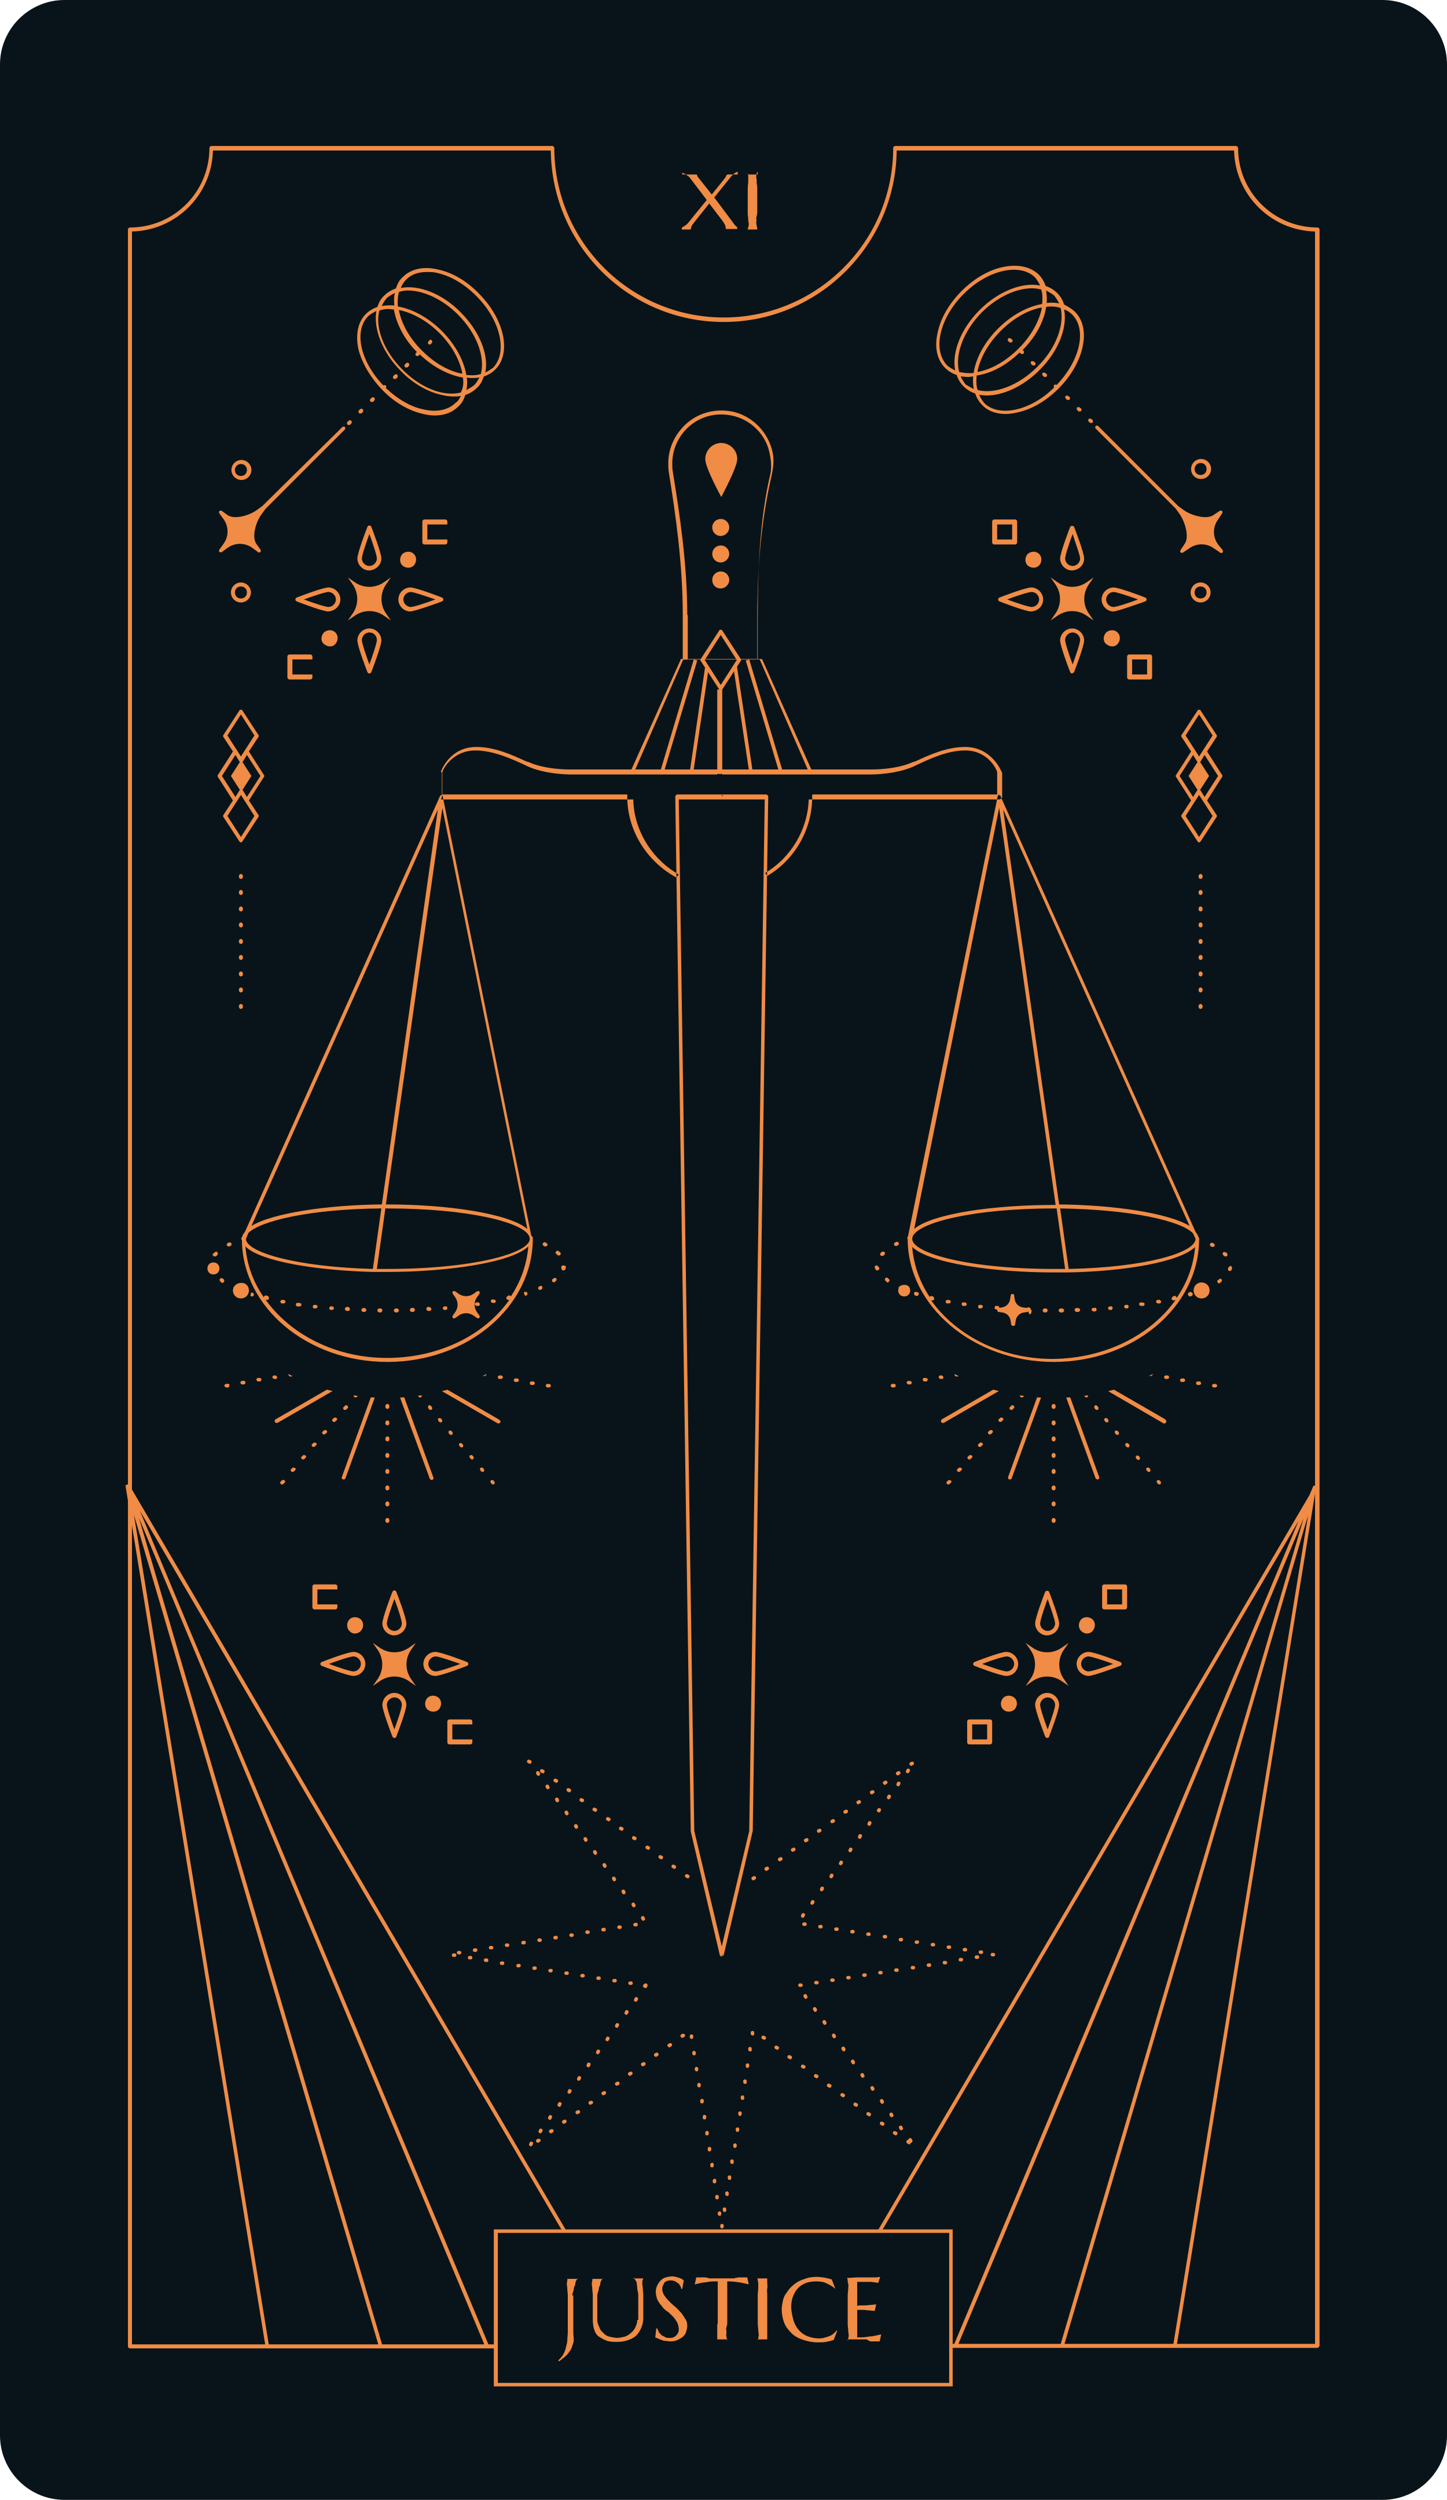
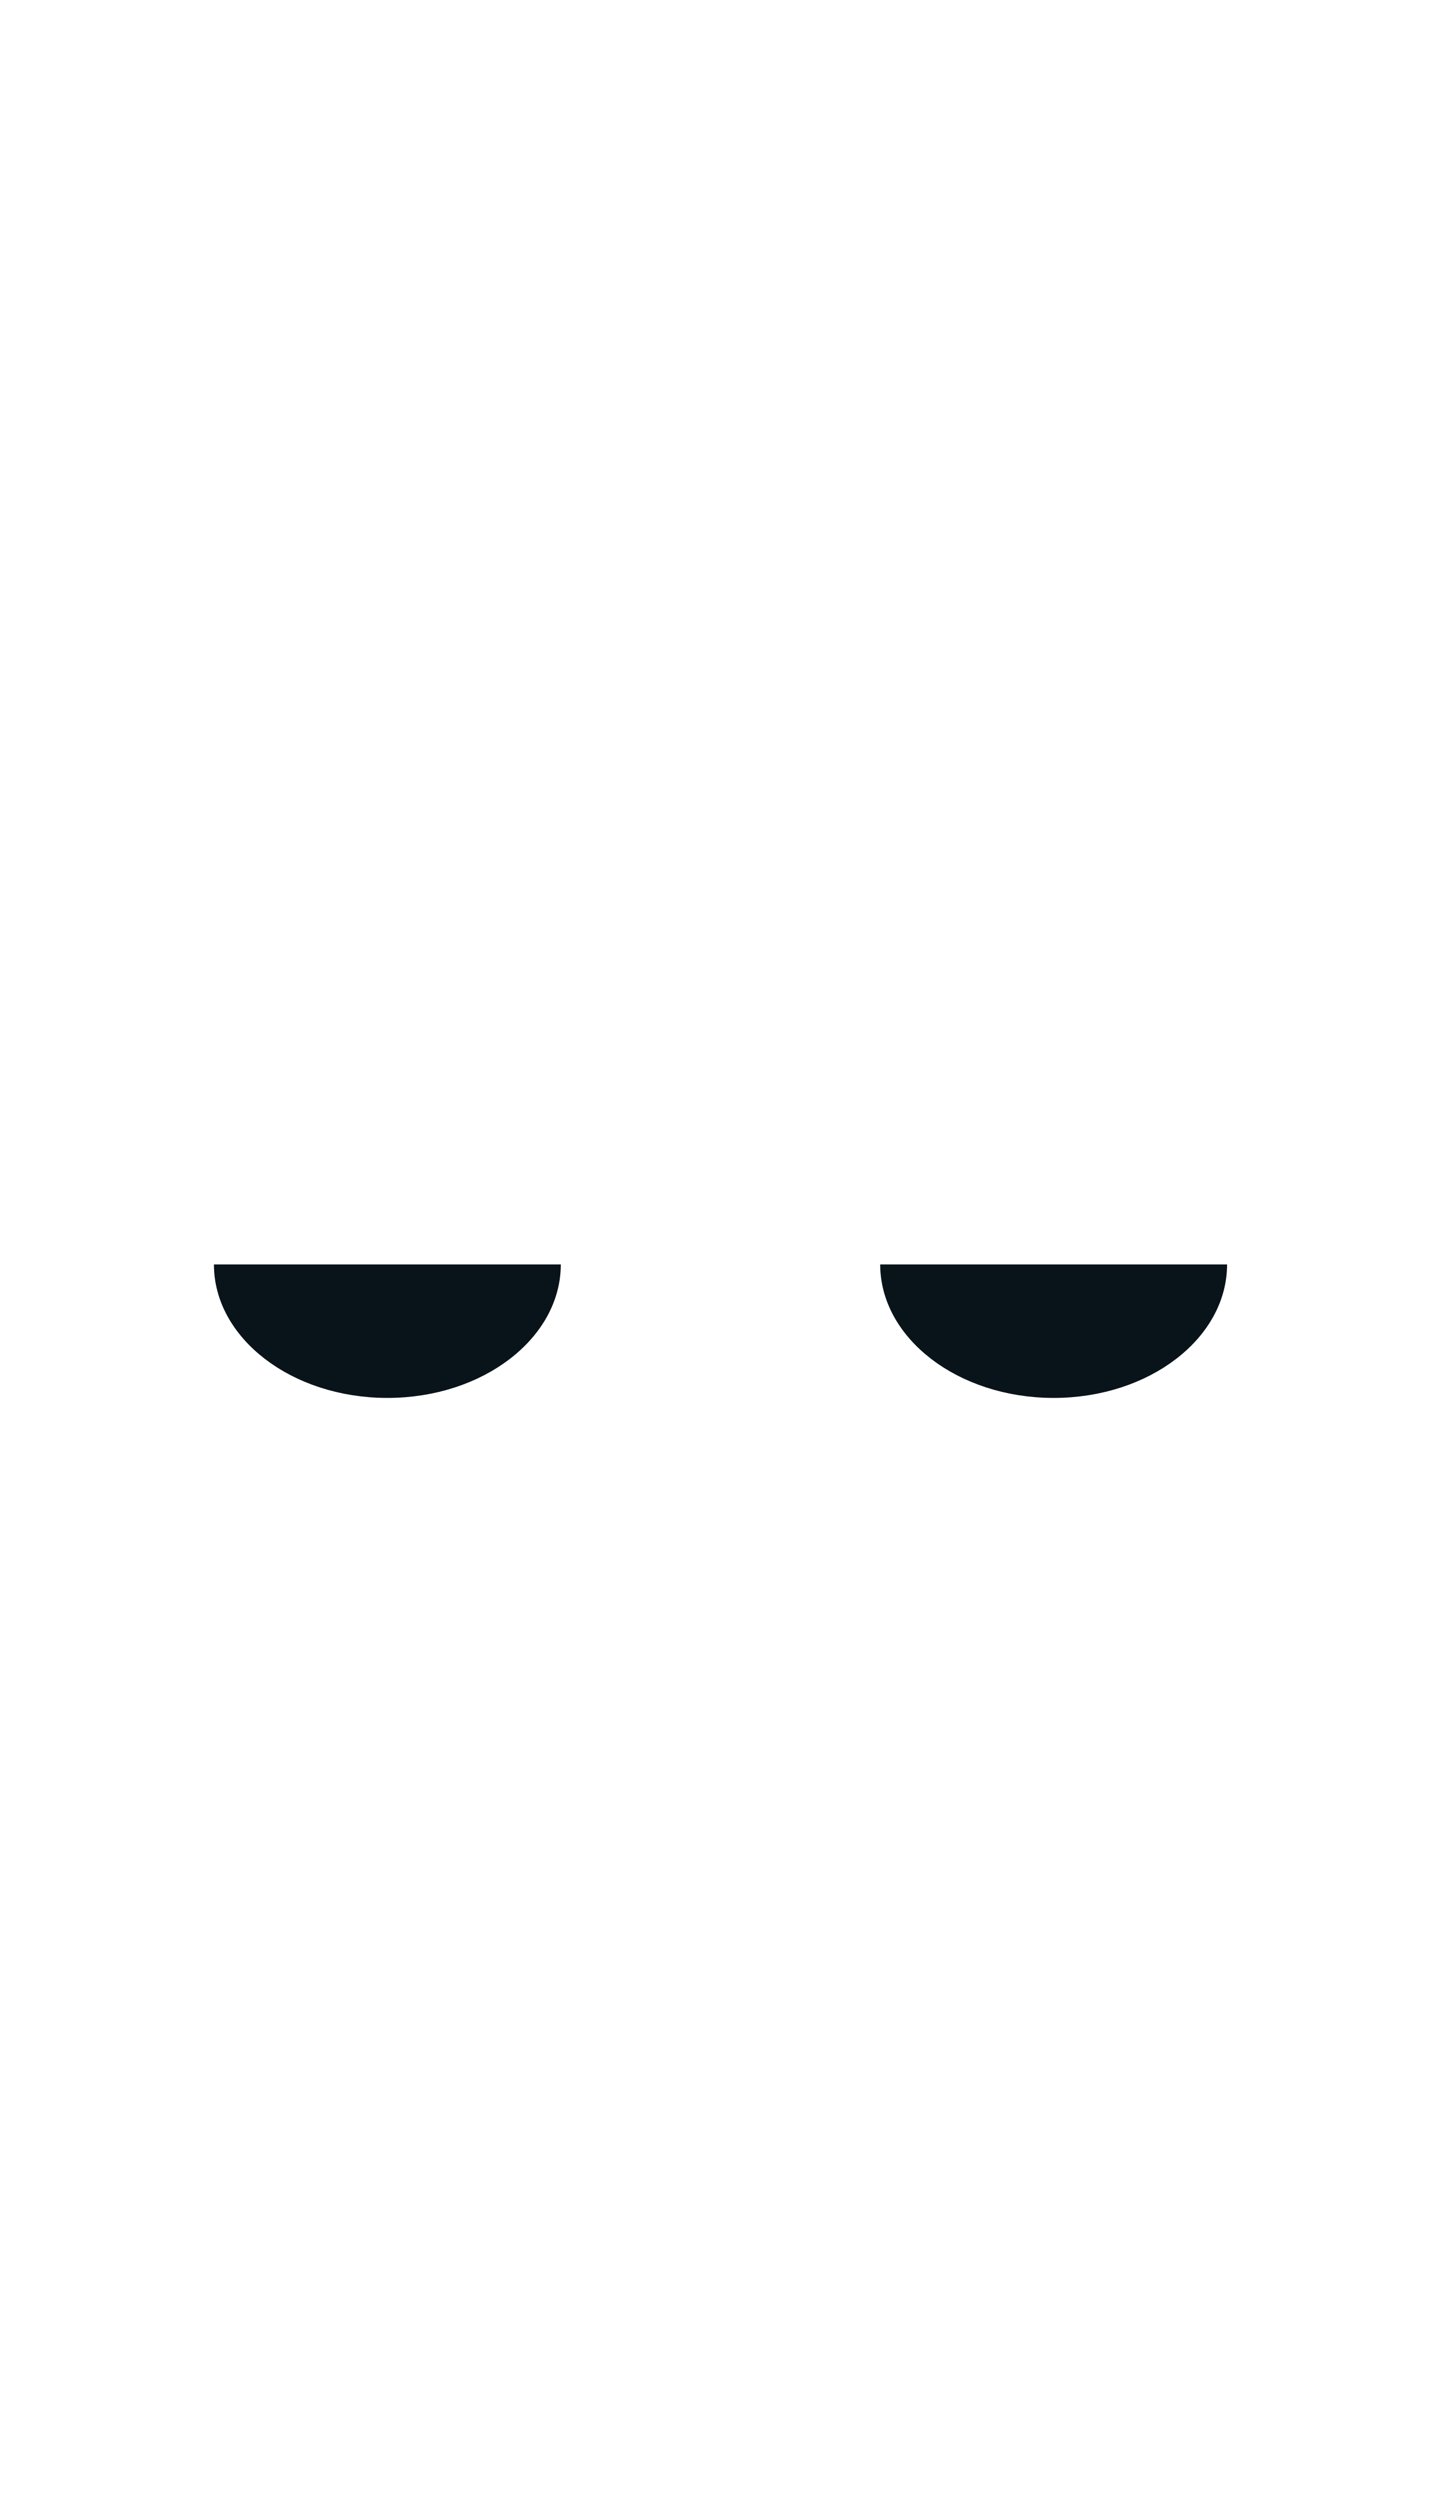
<svg xmlns="http://www.w3.org/2000/svg" height="500.0" preserveAspectRatio="xMidYMid meet" version="1.0" viewBox="0.5 0.1 289.5 500.0" width="289.5" zoomAndPan="magnify">
  <g id="change1_1">
-     <path d="M277.1,500.1H13.4c-7.1,0-12.9-5.8-12.9-12.9V13c0-7.1,5.8-12.9,12.9-12.9h263.7 c7.1,0,12.9,5.8,12.9,12.9v474.2C290,494.3,284.2,500.1,277.1,500.1z" fill="#09141A" />
-   </g>
+     </g>
  <g id="change2_1">
-     <path d="M264,469.7h-73.2c-0.2,0-0.4-0.2-0.4-0.4s0.2-0.4,0.4-0.4h72.8V46.4 c-8.9-0.2-16-7.4-16.2-16.2h-67.5c-0.2,18.9-15.7,34.3-34.6,34.3c-19,0-34.4-15.3-34.6-34.3H43.1c-0.2,8.9-7.4,16-16.2,16.2V469 h72.8c0.2,0,0.4,0.2,0.4,0.4s-0.2,0.4-0.4,0.4H26.5c-0.2,0-0.4-0.2-0.4-0.4V46c0-0.2,0.2-0.4,0.4-0.4c8.8,0,15.9-7.1,15.9-15.9 c0-0.2,0.2-0.4,0.4-0.4H111c0.2,0,0.4,0.2,0.4,0.4c0,18.7,15.2,33.9,33.9,33.9c18.7,0,33.9-15.2,33.9-33.9c0-0.2,0.2-0.4,0.4-0.4 h68.2c0.2,0,0.4,0.2,0.4,0.4c0,8.8,7.1,15.9,15.9,15.9c0.2,0,0.4,0.2,0.4,0.4v423.3C264.4,469.5,264.2,469.7,264,469.7z M78,287.4 c-0.2,0-0.4,0.2-0.4,0.4v0.2c0,0.2,0.2,0.4,0.4,0.4s0.4-0.2,0.4-0.4v-0.2C78.4,287.6,78.3,287.4,78,287.4z M78.4,281.3v0.2 c0,0.2-0.2,0.4-0.4,0.4s-0.4-0.2-0.4-0.4v-0.2c0-0.2,0.2-0.4,0.4-0.4S78.4,281.1,78.4,281.3z M78.4,284.6v0.2c0,0.2-0.2,0.4-0.4,0.4 s-0.4-0.2-0.4-0.4v-0.2c0-0.2,0.2-0.4,0.4-0.4S78.4,284.4,78.4,284.6z M78.4,274.8v0.2c0,0.2-0.2,0.4-0.4,0.4s-0.4-0.2-0.4-0.4v-0.2 c0-0.2,0.2-0.4,0.4-0.4S78.4,274.6,78.4,274.8z M78.4,278.1v0.2c0,0.2-0.2,0.4-0.4,0.4s-0.4-0.2-0.4-0.4v-0.2c0-0.2,0.2-0.4,0.4-0.4 S78.4,277.9,78.4,278.1z M78.4,297.6v0.2c0,0.2-0.2,0.4-0.4,0.4s-0.4-0.2-0.4-0.4v-0.2c0-0.2,0.2-0.4,0.4-0.4S78.4,297.4,78.4,297.6 z M78.4,300.8v0.2c0,0.2-0.2,0.4-0.4,0.4s-0.4-0.2-0.4-0.4v-0.2c0-0.2,0.2-0.4,0.4-0.4S78.4,300.6,78.4,300.8z M78.4,291.1v0.2 c0,0.2-0.2,0.4-0.4,0.4s-0.4-0.2-0.4-0.4v-0.2c0-0.2,0.2-0.4,0.4-0.4S78.4,290.9,78.4,291.1z M78.4,304.1v0.2c0,0.2-0.2,0.4-0.4,0.4 s-0.4-0.2-0.4-0.4v-0.2c0-0.2,0.2-0.4,0.4-0.4S78.4,303.9,78.4,304.1z M78.4,294.3v0.2c0,0.2-0.2,0.4-0.4,0.4s-0.4-0.2-0.4-0.4v-0.2 c0-0.2,0.2-0.4,0.4-0.4S78.4,294.1,78.4,294.3z M88.9,284c0.1,0.2,0.1,0.4,0,0.5c-0.1,0.1-0.2,0.1-0.2,0.1c-0.1,0-0.2,0-0.3-0.1 l-0.2-0.2c-0.1-0.2-0.1-0.4,0-0.5c0.2-0.1,0.4-0.1,0.5,0L88.9,284z M95.2,291.4c0.1,0.2,0.1,0.4,0,0.5c-0.1,0.1-0.2,0.1-0.2,0.1 c-0.1,0-0.2,0-0.3-0.1l-0.2-0.2c-0.1-0.2-0.1-0.4,0-0.5c0.2-0.1,0.4-0.1,0.5,0L95.2,291.4z M93.1,289c0.1,0.2,0.1,0.4,0,0.5 c-0.1,0.1-0.2,0.1-0.2,0.1c-0.1,0-0.2,0-0.3-0.1l-0.2-0.2c-0.1-0.2-0.1-0.4,0-0.5c0.2-0.1,0.4-0.1,0.5,0L93.1,289z M91,286.5 c0.1,0.2,0.1,0.4,0,0.5c-0.1,0.1-0.2,0.1-0.2,0.1c-0.1,0-0.2,0-0.3-0.1l-0.2-0.2c-0.1-0.2-0.1-0.4,0-0.5c0.2-0.1,0.4-0.1,0.5,0 L91,286.5z M84.6,278.8l0.2,0.2c0.1,0.2,0.1,0.4,0,0.5c-0.1,0.1-0.2,0.1-0.2,0.1c-0.1,0-0.2,0-0.3-0.1l-0.2-0.2 c-0.1-0.2-0.1-0.4,0-0.5C84.2,278.6,84.5,278.6,84.6,278.8z M82.5,276.3l0.2,0.2c0.1,0.2,0.1,0.4,0,0.5c-0.1,0.1-0.2,0.1-0.2,0.1 c-0.1,0-0.2,0-0.3-0.1l-0.2-0.2c-0.1-0.2-0.1-0.4,0-0.5C82.1,276.1,82.4,276.2,82.5,276.3z M80.4,273.8l0.2,0.2 c0.1,0.2,0.1,0.4,0,0.5c-0.1,0.1-0.2,0.1-0.2,0.1c-0.1,0-0.2,0-0.3-0.1l-0.2-0.2c-0.1-0.2-0.1-0.4,0-0.5 C80.1,273.6,80.3,273.7,80.4,273.8z M86.7,281.3l0.2,0.2c0.1,0.2,0.1,0.4,0,0.5c-0.1,0.1-0.2,0.1-0.2,0.1c-0.1,0-0.2,0-0.3-0.1 l-0.2-0.2c-0.1-0.2-0.1-0.4,0-0.5C86.3,281.1,86.6,281.1,86.7,281.3z M99.4,296.4c0.1,0.2,0.1,0.4,0,0.5c-0.1,0.1-0.2,0.1-0.2,0.1 c-0.1,0-0.2,0-0.3-0.1l-0.2-0.2c-0.1-0.2-0.1-0.4,0-0.5c0.2-0.1,0.4-0.1,0.5,0L99.4,296.4z M97.3,293.9c0.1,0.2,0.1,0.4,0,0.5 c-0.1,0.1-0.2,0.1-0.2,0.1c-0.1,0-0.2,0-0.3-0.1l-0.2-0.2c-0.1-0.2-0.1-0.4,0-0.5c0.2-0.1,0.4-0.1,0.5,0L97.3,293.9z M100.6,284.6 c-0.1,0.1-0.2,0.2-0.3,0.2c-0.1,0-0.1,0-0.2,0l-21.3-12.3l8.4,23.1c0.1,0.2,0,0.4-0.2,0.5c0,0-0.1,0-0.1,0c-0.2,0-0.3-0.1-0.4-0.2 L78,272.7l-8.4,23.1c-0.1,0.2-0.2,0.2-0.4,0.2c0,0-0.1,0-0.1,0c-0.2-0.1-0.3-0.3-0.2-0.5l8.4-23.1L56,284.7c-0.1,0-0.1,0-0.2,0 c-0.1,0-0.3-0.1-0.3-0.2c-0.1-0.2,0-0.4,0.1-0.5l21.8-12.6c0-0.1,0.1-0.3,0.3-0.3L78,271c0,0,0,0,0,0c0,0,0,0,0,0c0,0,0,0,0,0 c0,0,0,0,0,0c0,0,0,0,0,0c0,0,0,0,0,0c0,0,0,0,0,0c0,0,0,0,0,0c0,0,0,0,0,0c0,0,0,0,0,0l0.2,0.1c0.1,0,0.2,0.2,0.3,0.3l21.8,12.6 C100.6,284.2,100.7,284.4,100.6,284.6z M107.5,276.8c0,0.2-0.2,0.3-0.4,0.3c0,0,0,0-0.1,0l-0.2,0c-0.2,0-0.3-0.2-0.3-0.4 c0-0.2,0.2-0.3,0.4-0.3l0.2,0C107.4,276.4,107.5,276.6,107.5,276.8z M104.3,276.2c0,0.2-0.2,0.3-0.4,0.3c0,0,0,0-0.1,0l-0.2,0 c-0.2,0-0.3-0.2-0.3-0.4c0-0.2,0.2-0.3,0.4-0.3l0.2,0C104.2,275.8,104.3,276,104.3,276.2z M87.3,273.2c0-0.2,0.2-0.3,0.4-0.3l0.2,0 c0.2,0,0.3,0.2,0.3,0.4c0,0.2-0.2,0.3-0.4,0.3c0,0,0,0-0.1,0l-0.2,0C87.4,273.6,87.2,273.4,87.3,273.2z M84.1,272.6 c0-0.2,0.2-0.3,0.4-0.3l0.2,0c0.2,0,0.3,0.2,0.3,0.4c0,0.2-0.2,0.3-0.4,0.3c0,0,0,0-0.1,0l-0.2,0C84.2,273,84,272.8,84.1,272.6z M80.9,272.1c0-0.2,0.2-0.3,0.4-0.3l0.2,0c0.2,0,0.3,0.2,0.3,0.4c0,0.2-0.2,0.3-0.4,0.3c0,0,0,0-0.1,0l-0.2,0 C81,272.5,80.8,272.3,80.9,272.1z M110.7,277.3c0,0.2-0.2,0.3-0.4,0.3c0,0,0,0-0.1,0l-0.2,0c-0.2,0-0.3-0.2-0.3-0.4 c0-0.2,0.2-0.3,0.4-0.3l0.2,0C110.6,276.9,110.7,277.1,110.7,277.3z M101.1,275.6c0,0.2-0.2,0.3-0.4,0.3c0,0,0,0-0.1,0l-0.2,0 c-0.2,0-0.3-0.2-0.3-0.4c0-0.2,0.2-0.3,0.4-0.3l0.2,0C101,275.2,101.1,275.4,101.1,275.6z M96.9,274.9c0-0.2,0.2-0.3,0.4-0.3l0.2,0 c0.2,0,0.3,0.2,0.3,0.4c0,0.2-0.2,0.3-0.4,0.3c0,0,0,0-0.1,0l-0.2,0C97,275.3,96.8,275.1,96.9,274.9z M93.7,274.3 c0-0.2,0.2-0.3,0.4-0.3l0.2,0c0.2,0,0.3,0.2,0.3,0.4c0,0.2-0.2,0.3-0.4,0.3c0,0,0,0-0.1,0l-0.2,0C93.8,274.7,93.6,274.5,93.7,274.3z M90.5,273.8c0-0.2,0.2-0.3,0.4-0.3l0.2,0c0.2,0,0.3,0.2,0.3,0.4c0,0.2-0.2,0.3-0.4,0.3c0,0,0,0-0.1,0l-0.2,0 C90.6,274.2,90.4,274,90.5,273.8z M57.4,296.2c0.2,0.1,0.2,0.4,0,0.5l-0.2,0.2c-0.1,0.1-0.2,0.1-0.3,0.1c-0.1,0-0.2,0-0.2-0.1 c-0.2-0.1-0.2-0.4,0-0.5l0.2-0.2C57,296.1,57.2,296,57.4,296.2z M59.5,293.7c0.2,0.1,0.2,0.4,0,0.5l-0.2,0.2 c-0.1,0.1-0.2,0.1-0.3,0.1c-0.1,0-0.2,0-0.2-0.1c-0.2-0.1-0.2-0.4,0-0.5l0.2-0.2C59.1,293.6,59.3,293.6,59.5,293.7z M71.6,279.6 c-0.1,0-0.2,0-0.2-0.1c-0.2-0.1-0.2-0.4,0-0.5l0.2-0.2c0.1-0.2,0.4-0.2,0.5,0c0.2,0.1,0.2,0.4,0,0.5l-0.2,0.2 C71.8,279.6,71.7,279.6,71.6,279.6z M67.8,283.7c0.2,0.1,0.2,0.4,0,0.5l-0.2,0.2c-0.1,0.1-0.2,0.1-0.3,0.1c-0.1,0-0.2,0-0.2-0.1 c-0.2-0.1-0.2-0.4,0-0.5l0.2-0.2C67.4,283.6,67.7,283.6,67.8,283.7z M75.8,274.6c-0.1,0-0.2,0-0.2-0.1c-0.2-0.1-0.2-0.4,0-0.5 l0.2-0.2c0.1-0.2,0.4-0.2,0.5,0c0.2,0.1,0.2,0.4,0,0.5l-0.2,0.2C76,274.6,75.9,274.6,75.8,274.6z M65.8,286.2c0.2,0.1,0.2,0.4,0,0.5 l-0.2,0.2c-0.1,0.1-0.2,0.1-0.3,0.1c-0.1,0-0.2,0-0.2-0.1c-0.2-0.1-0.2-0.4,0-0.5l0.2-0.2C65.4,286.1,65.6,286.1,65.8,286.2z M61.6,291.2c0.2,0.1,0.2,0.4,0,0.5l-0.2,0.2c-0.1,0.1-0.2,0.1-0.3,0.1c-0.1,0-0.2,0-0.2-0.1c-0.2-0.1-0.2-0.4,0-0.5l0.2-0.2 C61.2,291.1,61.4,291.1,61.6,291.2z M63.7,288.7c0.2,0.1,0.2,0.4,0,0.5l-0.2,0.2c-0.1,0.1-0.2,0.1-0.3,0.1c-0.1,0-0.2,0-0.2-0.1 c-0.2-0.1-0.2-0.4,0-0.5l0.2-0.2C63.3,288.6,63.5,288.6,63.7,288.7z M73.7,277.1c-0.1,0-0.2,0-0.2-0.1c-0.2-0.1-0.2-0.4,0-0.5 l0.2-0.2c0.1-0.2,0.4-0.2,0.5,0c0.2,0.1,0.2,0.4,0,0.5L74,277C73.9,277.1,73.8,277.1,73.7,277.1z M69.5,282.1c-0.1,0-0.2,0-0.2-0.1 c-0.2-0.1-0.2-0.4,0-0.5l0.2-0.2c0.1-0.2,0.4-0.2,0.5,0c0.2,0.1,0.2,0.4,0,0.5l-0.2,0.2C69.7,282.1,69.6,282.1,69.5,282.1z M58.2,275.1c0-0.2,0.1-0.4,0.3-0.4l0.2,0c0.2,0,0.4,0.1,0.4,0.3c0,0.2-0.1,0.4-0.3,0.4l-0.2,0c0,0,0,0-0.1,0 C58.4,275.4,58.3,275.2,58.2,275.1z M49.6,276.6c0,0.2-0.1,0.4-0.3,0.4l-0.2,0c0,0,0,0-0.1,0c-0.2,0-0.3-0.1-0.4-0.3 c0-0.2,0.1-0.4,0.3-0.4l0.2,0C49.4,276.2,49.6,276.4,49.6,276.6z M46.4,277.2c0,0.2-0.1,0.4-0.3,0.4l-0.2,0c0,0,0,0-0.1,0 c-0.2,0-0.3-0.1-0.4-0.3c0-0.2,0.1-0.4,0.3-0.4l0.2,0C46.2,276.8,46.4,276.9,46.4,277.2z M55.7,275.9l-0.2,0c0,0,0,0-0.1,0 c-0.2,0-0.3-0.1-0.4-0.3c0-0.2,0.1-0.4,0.3-0.4l0.2,0c0.2,0,0.4,0.1,0.4,0.3C56,275.7,55.9,275.9,55.7,275.9z M52.8,276 c0,0.2-0.1,0.4-0.3,0.4l-0.2,0c0,0,0,0-0.1,0c-0.2,0-0.3-0.1-0.4-0.3c0-0.2,0.1-0.4,0.3-0.4l0.2,0C52.6,275.7,52.8,275.8,52.8,276z M71,272.8c0-0.2,0.1-0.4,0.3-0.4l0.2,0c0.2,0,0.4,0.1,0.4,0.3c0,0.2-0.1,0.4-0.3,0.4l-0.2,0c0,0,0,0-0.1,0 C71.2,273.1,71.1,273,71,272.8z M64.6,273.9c0-0.2,0.1-0.4,0.3-0.4l0.2,0c0.2,0,0.4,0.1,0.4,0.3c0,0.2-0.1,0.4-0.3,0.4l-0.2,0 c0,0,0,0-0.1,0C64.8,274.2,64.7,274.1,64.6,273.9z M67.8,273.4c0-0.2,0.1-0.4,0.3-0.4l0.2,0c0.2,0,0.4,0.1,0.4,0.3 c0,0.2-0.1,0.4-0.3,0.4l-0.2,0c0,0,0,0-0.1,0C68,273.7,67.9,273.6,67.8,273.4z M61.4,274.5c0-0.2,0.1-0.4,0.3-0.4l0.2,0 c0.2,0,0.4,0.1,0.4,0.3c0,0.2-0.1,0.4-0.3,0.4l-0.2,0c0,0,0,0-0.1,0C61.6,274.8,61.5,274.7,61.4,274.5z M74.2,272.2 c0-0.2,0.1-0.4,0.3-0.4l0.2,0c0.2,0,0.4,0.1,0.4,0.3c0,0.2-0.1,0.4-0.3,0.4l-0.2,0c0,0,0,0-0.1,0C74.4,272.6,74.3,272.4,74.2,272.2z M211.7,284.6v0.2c0,0.2-0.2,0.4-0.4,0.4s-0.4-0.2-0.4-0.4v-0.2c0-0.2,0.2-0.4,0.4-0.4S211.7,284.4,211.7,284.6z M211.7,281.3v0.2 c0,0.2-0.2,0.4-0.4,0.4s-0.4-0.2-0.4-0.4v-0.2c0-0.2,0.2-0.4,0.4-0.4S211.7,281.1,211.7,281.3z M211.7,287.8v0.2 c0,0.2-0.2,0.4-0.4,0.4s-0.4-0.2-0.4-0.4v-0.2c0-0.2,0.2-0.4,0.4-0.4S211.7,287.6,211.7,287.8z M211.7,278.1v0.2 c0,0.2-0.2,0.4-0.4,0.4s-0.4-0.2-0.4-0.4v-0.2c0-0.2,0.2-0.4,0.4-0.4S211.7,277.9,211.7,278.1z M211.7,291.1v0.2 c0,0.2-0.2,0.4-0.4,0.4s-0.4-0.2-0.4-0.4v-0.2c0-0.2,0.2-0.4,0.4-0.4S211.7,290.9,211.7,291.1z M211.7,297.6v0.2 c0,0.2-0.2,0.4-0.4,0.4s-0.4-0.2-0.4-0.4v-0.2c0-0.2,0.2-0.4,0.4-0.4S211.7,297.4,211.7,297.6z M211.7,304.1v0.2 c0,0.2-0.2,0.4-0.4,0.4s-0.4-0.2-0.4-0.4v-0.2c0-0.2,0.2-0.4,0.4-0.4S211.7,303.9,211.7,304.1z M211.7,274.8v0.2 c0,0.2-0.2,0.4-0.4,0.4s-0.4-0.2-0.4-0.4v-0.2c0-0.2,0.2-0.4,0.4-0.4S211.7,274.6,211.7,274.8z M211.7,294.3v0.2 c0,0.2-0.2,0.4-0.4,0.4s-0.4-0.2-0.4-0.4v-0.2c0-0.2,0.2-0.4,0.4-0.4S211.7,294.1,211.7,294.3z M211.7,300.8v0.2 c0,0.2-0.2,0.4-0.4,0.4s-0.4-0.2-0.4-0.4v-0.2c0-0.2,0.2-0.4,0.4-0.4S211.7,300.6,211.7,300.8z M209.1,274.6c-0.1,0-0.2,0-0.2-0.1 c-0.2-0.1-0.2-0.4,0-0.5l0.2-0.2c0.1-0.2,0.4-0.2,0.5,0c0.2,0.1,0.2,0.4,0,0.5l-0.2,0.2C209.3,274.6,209.2,274.6,209.1,274.6z M201.1,283.7c0.2,0.1,0.2,0.4,0,0.5l-0.2,0.2c-0.1,0.1-0.2,0.1-0.3,0.1c-0.1,0-0.2,0-0.2-0.1c-0.2-0.1-0.2-0.4,0-0.5l0.2-0.2 C200.7,283.6,201,283.6,201.1,283.7z M207,277.1c-0.1,0-0.2,0-0.2-0.1c-0.2-0.1-0.2-0.4,0-0.5l0.2-0.2c0.1-0.2,0.4-0.2,0.5,0 c0.2,0.1,0.2,0.4,0,0.5l-0.2,0.2C207.2,277.1,207.1,277.1,207,277.1z M204.9,279.6c-0.1,0-0.2,0-0.2-0.1c-0.2-0.1-0.2-0.4,0-0.5 l0.2-0.2c0.1-0.2,0.4-0.2,0.5,0c0.2,0.1,0.2,0.4,0,0.5l-0.2,0.2C205.1,279.6,205,279.6,204.9,279.6z M190.7,296.2 c0.2,0.1,0.2,0.4,0,0.5l-0.2,0.2c-0.1,0.1-0.2,0.1-0.3,0.1c-0.1,0-0.2,0-0.2-0.1c-0.2-0.1-0.2-0.4,0-0.5l0.2-0.2 C190.3,296.1,190.5,296.1,190.7,296.2z M199,286.2c0.2,0.1,0.2,0.4,0,0.5l-0.2,0.2c-0.1,0.1-0.2,0.1-0.3,0.1c-0.1,0-0.2,0-0.2-0.1 c-0.2-0.1-0.2-0.4,0-0.5l0.2-0.2C198.6,286.1,198.9,286.1,199,286.2z M192.8,293.7c0.2,0.1,0.2,0.4,0,0.5l-0.2,0.2 c-0.1,0.1-0.2,0.1-0.3,0.1c-0.1,0-0.2,0-0.2-0.1c-0.2-0.1-0.2-0.4,0-0.5l0.2-0.2C192.4,293.6,192.6,293.6,192.8,293.7z M202.8,282.1 c-0.1,0-0.2,0-0.2-0.1c-0.2-0.1-0.2-0.4,0-0.5l0.2-0.2c0.1-0.2,0.4-0.2,0.5,0c0.2,0.1,0.2,0.4,0,0.5l-0.2,0.2 C203,282.1,202.9,282.1,202.8,282.1z M194.9,291.2c0.2,0.1,0.2,0.4,0,0.5l-0.2,0.2c-0.1,0.1-0.2,0.1-0.3,0.1c-0.1,0-0.2,0-0.2-0.1 c-0.2-0.1-0.2-0.4,0-0.5l0.2-0.2C194.5,291.1,194.7,291.1,194.9,291.2z M197,288.7c0.2,0.1,0.2,0.4,0,0.5l-0.2,0.2 c-0.1,0.1-0.2,0.1-0.3,0.1c-0.1,0-0.2,0-0.2-0.1c-0.2-0.1-0.2-0.4,0-0.5l0.2-0.2C196.6,288.6,196.8,288.6,197,288.7z M179.7,277.2 c0,0.2-0.1,0.4-0.3,0.4l-0.2,0c0,0,0,0-0.1,0c-0.2,0-0.3-0.1-0.4-0.3c0-0.2,0.1-0.4,0.3-0.4l0.2,0 C179.5,276.8,179.7,277,179.7,277.2z M182.9,276.6c0,0.2-0.1,0.4-0.3,0.4l-0.2,0c0,0,0,0-0.1,0c-0.2,0-0.3-0.1-0.4-0.3 c0-0.2,0.1-0.4,0.3-0.4l0.2,0C182.7,276.3,182.9,276.4,182.9,276.6z M194.7,274.5c0-0.2,0.1-0.4,0.3-0.4l0.2,0 c0.2,0,0.4,0.1,0.4,0.3c0,0.2-0.1,0.4-0.3,0.4l-0.2,0c0,0,0,0-0.1,0C194.9,274.8,194.7,274.7,194.7,274.5z M189,275.9l-0.2,0 c0,0,0,0-0.1,0c-0.2,0-0.3-0.1-0.4-0.3c0-0.2,0.1-0.4,0.3-0.4l0.2,0c0.2,0,0.4,0.1,0.4,0.3C189.3,275.7,189.2,275.9,189,275.9z M186.1,276c0,0.2-0.1,0.4-0.3,0.4l-0.2,0c0,0,0,0-0.1,0c-0.2,0-0.3-0.1-0.4-0.3c0-0.2,0.1-0.4,0.3-0.4l0.2,0 C185.9,275.7,186.1,275.8,186.1,276z M191.5,275.1c0-0.2,0.1-0.4,0.3-0.4l0.2,0c0.2,0,0.4,0.1,0.4,0.3c0,0.2-0.1,0.4-0.3,0.4l-0.2,0 c0,0,0,0-0.1,0C191.7,275.4,191.5,275.3,191.5,275.1z M207.5,272.3c0-0.2,0.1-0.4,0.3-0.4l0.2,0c0.2,0,0.4,0.1,0.4,0.3 c0,0.2-0.1,0.4-0.3,0.4l-0.2,0c0,0,0,0-0.1,0C207.7,272.6,207.5,272.4,207.5,272.3z M204.3,272.8c0-0.2,0.1-0.4,0.3-0.4l0.2,0 c0.2,0,0.4,0.1,0.4,0.3c0,0.2-0.1,0.4-0.3,0.4l-0.2,0c0,0,0,0-0.1,0C204.5,273.1,204.3,273,204.3,272.8z M197.9,274 c0-0.2,0.1-0.4,0.3-0.4l0.2,0c0.2,0,0.4,0.1,0.4,0.3c0,0.2-0.1,0.4-0.3,0.4l-0.2,0c0,0,0,0-0.1,0C198.1,274.3,197.9,274.1,197.9,274 z M201.1,273.4c0-0.2,0.1-0.4,0.3-0.4l0.2,0c0.2,0,0.4,0.1,0.4,0.3c0,0.2-0.1,0.4-0.3,0.4l-0.2,0c0,0,0,0-0.1,0 C201.3,273.7,201.2,273.6,201.1,273.4z M220,281.3l0.2,0.2c0.1,0.2,0.1,0.4,0,0.5c-0.1,0.1-0.2,0.1-0.2,0.1c-0.1,0-0.2,0-0.3-0.1 l-0.2-0.2c-0.1-0.2-0.1-0.4,0-0.5C219.6,281.1,219.8,281.1,220,281.3z M232.7,296.4c0.1,0.2,0.1,0.4,0,0.5c-0.1,0.1-0.2,0.1-0.2,0.1 c-0.1,0-0.2,0-0.3-0.1l-0.2-0.2c-0.1-0.2-0.1-0.4,0-0.5c0.2-0.1,0.4-0.1,0.5,0L232.7,296.4z M230.6,293.9c0.1,0.2,0.1,0.4,0,0.5 c-0.1,0.1-0.2,0.1-0.2,0.1c-0.1,0-0.2,0-0.3-0.1l-0.2-0.2c-0.1-0.2-0.1-0.4,0-0.5c0.2-0.1,0.4-0.1,0.5,0L230.6,293.9z M224.3,286.5 c0.1,0.2,0.1,0.4,0,0.5c-0.1,0.1-0.2,0.1-0.2,0.1c-0.1,0-0.2,0-0.3-0.1l-0.2-0.2c-0.1-0.2-0.1-0.4,0-0.5c0.2-0.1,0.4-0.1,0.5,0 L224.3,286.5z M222.2,284c0.1,0.2,0.1,0.4,0,0.5c-0.1,0.1-0.2,0.1-0.2,0.1c-0.1,0-0.2,0-0.3-0.1l-0.2-0.2c-0.1-0.2-0.1-0.4,0-0.5 c0.2-0.1,0.4-0.1,0.5,0L222.2,284z M226.4,289c0.1,0.2,0.1,0.4,0,0.5c-0.1,0.1-0.2,0.1-0.2,0.1c-0.1,0-0.2,0-0.3-0.1l-0.2-0.2 c-0.1-0.2-0.1-0.4,0-0.5c0.2-0.1,0.4-0.1,0.5,0L226.4,289z M215.8,276.3l0.2,0.2c0.1,0.2,0.1,0.4,0,0.5c-0.1,0.1-0.2,0.1-0.2,0.1 c-0.1,0-0.2,0-0.3-0.1l-0.2-0.2c-0.1-0.2-0.1-0.4,0-0.5C215.4,276.1,215.7,276.2,215.8,276.3z M217.9,278.8l0.2,0.2 c0.1,0.2,0.1,0.4,0,0.5c-0.1,0.1-0.2,0.1-0.2,0.1c-0.1,0-0.2,0-0.3-0.1l-0.2-0.2c-0.1-0.2-0.1-0.4,0-0.5 C217.5,278.6,217.8,278.7,217.9,278.8z M213.7,273.8l0.2,0.2c0.1,0.2,0.1,0.4,0,0.5c-0.1,0.1-0.2,0.1-0.2,0.1c-0.1,0-0.2,0-0.3-0.1 l-0.2-0.2c-0.1-0.2-0.1-0.4,0-0.5C213.3,273.6,213.6,273.7,213.7,273.8z M228.5,291.5c0.1,0.2,0.1,0.4,0,0.5 c-0.1,0.1-0.2,0.1-0.2,0.1c-0.1,0-0.2,0-0.3-0.1l-0.2-0.2c-0.1-0.2-0.1-0.4,0-0.5c0.2-0.1,0.4-0.1,0.5,0L228.5,291.5z M233.8,284.6 c-0.1,0.1-0.2,0.2-0.3,0.2c-0.1,0-0.1,0-0.2,0L212,272.4l8.4,23.1c0.1,0.2,0,0.4-0.2,0.5c0,0-0.1,0-0.1,0c-0.2,0-0.3-0.1-0.4-0.2 l-8.4-23.1l-8.4,23.1c-0.1,0.2-0.2,0.2-0.4,0.2c0,0-0.1,0-0.1,0c-0.2-0.1-0.3-0.3-0.2-0.5l8.4-23.1l-21.3,12.3c-0.1,0-0.1,0-0.2,0 c-0.1,0-0.3-0.1-0.3-0.2c-0.1-0.2,0-0.4,0.1-0.5l21.8-12.6c0-0.1,0.1-0.2,0.3-0.2l0.2-0.1c0,0,0-0.1,0-0.1l0-0.1c0,0,0,0,0,0 c0,0,0,0,0,0c0,0,0,0,0,0c0,0,0,0,0,0c0,0,0,0.1,0,0.1c0,0,0,0.1,0,0.1c0,0,0,0,0,0c0,0,0-0.1,0-0.1c0,0,0-0.1,0-0.1c0,0,0,0,0,0 l0.2,0.1c0.1,0,0.2,0.2,0.3,0.3l21.8,12.6C233.9,284.2,233.9,284.4,233.8,284.6z M230.2,274.9c0-0.2,0.2-0.3,0.4-0.3l0.2,0 c0.2,0,0.3,0.2,0.3,0.4c0,0.2-0.2,0.3-0.4,0.3c0,0,0,0-0.1,0l-0.2,0C230.3,275.3,230.1,275.1,230.2,274.9z M223.8,273.8 c0-0.2,0.2-0.3,0.4-0.3l0.2,0c0.2,0,0.3,0.2,0.3,0.4c0,0.2-0.2,0.3-0.4,0.3c0,0,0,0-0.1,0l-0.2,0C223.9,274.2,223.7,274,223.8,273.8 z M217.4,272.6c0-0.2,0.2-0.3,0.4-0.3l0.2,0c0.2,0,0.3,0.2,0.3,0.4c0,0.2-0.2,0.3-0.4,0.3c0,0,0,0-0.1,0l-0.2,0 C217.5,273,217.3,272.9,217.4,272.6z M227,274.3c0-0.2,0.2-0.3,0.4-0.3l0.2,0c0.2,0,0.3,0.2,0.3,0.4c0,0.2-0.2,0.3-0.4,0.3 c0,0,0,0-0.1,0l-0.2,0C227.1,274.7,226.9,274.5,227,274.3z M220.6,273.2c0-0.2,0.2-0.3,0.4-0.3l0.2,0c0.2,0,0.3,0.2,0.3,0.4 c0,0.2-0.2,0.3-0.4,0.3c0,0,0,0-0.1,0l-0.2,0C220.7,273.6,220.5,273.4,220.6,273.2z M214.2,272.1c0-0.2,0.2-0.3,0.4-0.3l0.2,0 c0.2,0,0.3,0.2,0.3,0.4c0,0.2-0.2,0.3-0.4,0.3c0,0,0,0-0.1,0l-0.2,0C214.3,272.5,214.1,272.3,214.2,272.1z M234.4,275.6 c0,0.2-0.2,0.3-0.4,0.3c0,0,0,0-0.1,0l-0.2,0c-0.2,0-0.3-0.2-0.3-0.4c0-0.2,0.2-0.3,0.4-0.3l0.2,0 C234.3,275.2,234.4,275.4,234.4,275.6z M244,277.3c0,0.2-0.2,0.3-0.4,0.3c0,0,0,0-0.1,0l-0.2,0c-0.2,0-0.3-0.2-0.3-0.4 c0-0.2,0.2-0.3,0.4-0.3l0.2,0C243.9,276.9,244,277.1,244,277.3z M240.8,276.8c0,0.2-0.2,0.3-0.4,0.3c0,0,0,0-0.1,0l-0.2,0 c-0.2,0-0.3-0.2-0.3-0.4c0-0.2,0.2-0.3,0.4-0.3l0.2,0C240.7,276.4,240.8,276.6,240.8,276.8z M237.6,276.2c0,0.2-0.2,0.3-0.4,0.3 c0,0,0,0-0.1,0l-0.2,0c-0.2,0-0.3-0.2-0.3-0.4c0-0.2,0.2-0.3,0.4-0.3l0.2,0C237.5,275.8,237.6,276,237.6,276.2z" fill="#F08C45" />
-   </g>
+     </g>
  <g id="change1_2">
    <path d="M112.7,253c0,14.7-15.5,26.7-34.7,26.7S43.3,267.7,43.3,253 M176.6,253 c0,14.7,15.5,26.7,34.7,26.7S246,267.7,246,253" fill="#09141A" />
  </g>
  <g id="change2_2">
-     <path d="M44.4,253.8c0,0.7-0.5,1.2-1.2,1.2c-0.7,0-1.2-0.5-1.2-1.2c0-0.7,0.5-1.2,1.2-1.2 C43.9,252.6,44.4,253.1,44.4,253.8z M53.3,155.5l-3,4.7l1.9,2.9c0.1,0.1,0.1,0.3,0,0.4l-3.2,4.9c-0.1,0.1-0.2,0.2-0.3,0.2 s-0.2-0.1-0.3-0.2l-3.2-4.9c-0.1-0.1-0.1-0.3,0-0.4l1.9-2.9l-3-4.7c-0.1-0.1-0.1-0.3,0-0.4l3-4.7l-1.9-2.9c-0.1-0.1-0.1-0.3,0-0.4 l3.2-4.9c0.1-0.2,0.5-0.2,0.6,0l3.2,4.9c0.1,0.1,0.1,0.3,0,0.4l-1.9,2.9l3,4.7C53.4,155.2,53.4,155.4,53.3,155.5z M46,147.2l2.7,4.2 l2.7-4.2l-2.7-4.2L46,147.2z M47.6,159.5l0.8-1.3c0,0,0.1-0.1,0.1-0.1l-1.8-2.8l1.8-2.8c0,0-0.1-0.1-0.1-0.1l-0.8-1.3l-2.7,4.2 L47.6,159.5z M51.4,163.3l-2.7-4.2l-2.7,4.2l2.7,4.2L51.4,163.3z M52.6,155.3l-2.7-4.2l-0.8,1.3c0,0-0.1,0.1-0.1,0.1l1.8,2.8 l-1.8,2.8c0,0,0.1,0.1,0.1,0.1l0.8,1.3L52.6,155.3z M145,44.2c0.3,0.4,0.5,0.8,0.6,1c0.1,0.3,0.1,0.7,0.1,0.7h2.3v-0.3 c0-0.1-0.2-0.2-0.4-0.4c-0.2-0.2-0.4-0.5-0.6-0.8l-3.6-4.8l3.3-4.1c0.1-0.2,0.3-0.3,0.4-0.4c0.1-0.1,0.2-0.2,0.3-0.3 c0.1-0.1,0.3-0.2,0.3-0.2c0.1-0.1,0.4-0.1,0.4-0.1V35h-1.9c0,0,0-0.1-0.1,0s-0.1,0-0.2,0.1c-0.1,0.1-0.2,0.3-0.2,0.4 c-0.1,0.1-0.2,0.3-0.3,0.4l-2.5,3.1l-2.3-2.9c-0.1-0.2-0.3-0.3-0.4-0.5c-0.1-0.2-0.2-0.2-0.2-0.4c-0.1-0.1-0.1-0.1-0.1-0.2 c0-0.1,0,0,0,0H137v-0.4c0,0.1,0.4,0.2,0.6,0.3c0.2,0.2,0.6,0.4,0.8,0.6l3.5,4.6l-3.5,4.3c-0.2,0.3-0.5,0.6-0.8,0.8 s-0.7,0.4-0.7,0.5V46h1.8c0,0,0-0.3,0.1-0.4c0-0.1,0.1-0.4,0.2-0.5s0.2-0.3,0.3-0.4c0.1-0.1,0.2-0.3,0.3-0.4l2.8-3.5L145,44.2z M150,46h2v-0.3c0-0.1-0.1-0.2-0.1-0.4c0-0.2-0.1-0.4-0.1-0.6c0-0.2,0.1-0.5,0-0.9c0-0.3,0.2-0.7,0.2-1.2v-5.1 c0-0.4-0.2-0.8-0.1-1.2c0-0.3-0.1-0.6-0.1-0.9s0.1-0.4,0.1-0.6c0-0.2,0.2-0.3,0.2-0.4V35h-2v-0.4c0,0.1,0,0.2,0.1,0.4 c0,0.2,0,0.4,0,0.6s0,0.5,0,0.9c0,0.3-0.1,0.7-0.1,1.2v5.1c0,0.4,0.1,0.8,0.1,1.2c0,0.3,0.1,0.6,0.1,0.9c0,0.2,0,0.4-0.1,0.6 c0,0.2-0.1,0.3-0.1,0.4V46z M115,459.2c0-0.5,0.3-0.9,0.3-1.3s0.3-0.7,0.3-1s0.1-0.5,0.2-0.7s0.3-0.3,0.3-0.5v0.2h-2v-0.2 c0,0.1-0.1,0.3-0.1,0.5s-0.1,0.4-0.1,0.7s0.1,0.6,0.1,1s0.1,0.8,0.1,1.3v7.3c0,0.6-0.1,1.2-0.1,1.7s-0.2,1-0.3,1.5s-0.3,0.9-0.5,1.3 s-0.6,0.8-1,1.2l0.1,0.2c0.5-0.3,0.9-0.7,1.3-1s0.7-0.8,1-1.2s0.4-1,0.6-1.5s0-1.3,0-2.1V459.2z M128,464.1c0,0.7-0.3,1.3-0.5,1.7 s-0.6,0.8-1,1.1s-0.7,0.5-1.2,0.6s-0.9,0.2-1.3,0.2s-0.9-0.1-1.4-0.2s-0.9-0.3-1.2-0.6s-0.7-0.6-0.9-1.1s-0.5-1-0.5-1.7v-4.9 c0-0.5,0.3-0.9,0.3-1.3s0.3-0.7,0.3-1s0.1-0.5,0.2-0.7s0.3-0.3,0.3-0.5v0.2h-2v-0.2c0,0.1-0.1,0.3-0.1,0.5s-0.1,0.4-0.1,0.7 s0.1,0.6,0.1,1s0.1,0.8,0.1,1.3v4.8c0,0.8,0.1,1.5,0.3,2.1s0.5,1.1,1,1.4s1,0.6,1.6,0.8s1.3,0.2,2,0.2s1.4-0.1,2-0.3 s1.1-0.4,1.6-0.8s0.8-0.9,1.1-1.5s0.5-1.3,0.5-2.1v-4.7c0-0.5-0.1-0.9-0.1-1.3s-0.1-0.7-0.1-1s0-0.5,0.1-0.7s0.1-0.3,0.1-0.5v0.2h-2 v-0.2c0,0.1,0.3,0.3,0.4,0.5s0.3,0.4,0.3,0.7s0.1,0.6,0.1,1s0.2,0.8,0.2,1.3V464.1z M137.3,456.2c-0.1,0-0.2-0.2-0.4-0.3 s-0.3-0.1-0.5-0.2s-0.4-0.1-0.7-0.2s-0.5-0.1-0.8-0.1c-0.4,0-0.8,0.1-1.2,0.2s-0.7,0.3-1,0.6s-0.5,0.6-0.7,1s-0.3,0.8-0.3,1.3 c0,0.4,0.1,0.8,0.2,1.2s0.3,0.7,0.5,1s0.5,0.6,0.7,0.9s0.6,0.6,0.9,0.8s0.6,0.5,0.9,0.8s0.5,0.5,0.7,0.8s0.4,0.6,0.5,0.9 s0.2,0.7,0.2,1c0,0.3,0,0.5-0.1,0.7s-0.2,0.4-0.4,0.6s-0.4,0.3-0.6,0.4s-0.5,0.1-0.8,0.1c-0.3,0-0.6,0-0.9-0.2s-0.5-0.2-0.7-0.4 s-0.4-0.4-0.5-0.6s-0.3-0.7-0.3-0.7h-0.2l-0.2,1.8c0.1,0.1,0.3,0.1,0.5,0.2s0.4,0.2,0.7,0.3s0.5,0.2,0.8,0.2s0.6,0.1,1,0.1 c0.6,0,1.1-0.1,1.5-0.3s0.8-0.4,1.1-0.7s0.5-0.6,0.6-1s0.2-0.8,0.2-1.1c0-0.5-0.1-1-0.4-1.4s-0.5-0.9-0.9-1.3s-0.7-0.8-1.2-1.2 s-0.8-0.7-1.2-1.1s-0.7-0.8-0.9-1.1s-0.4-0.8-0.4-1.2c0-0.3,0-0.5,0.1-0.7s0.2-0.4,0.3-0.6s0.3-0.3,0.6-0.4s0.5-0.1,0.8-0.1 c0.3,0,0.6,0.1,0.8,0.2s0.4,0.3,0.6,0.4s0.3,0.4,0.4,0.5s0.2,0.6,0.2,0.6h0.2L137.3,456.2z M144,464.9c0,0.5,0,0.9,0,1.3s0,0.7,0,1 s0,0.5,0,0.7s0,0.3,0,0.5V468h2v0.3c0-0.1-0.1-0.3-0.1-0.5s-0.1-0.4-0.1-0.7s0.1-0.6,0-1s0.2-0.8,0.2-1.3v-8.4c0,0,1.1,0,1.7,0.1 s0.9,0.1,1.3,0.2c0.5,0.1,0.9,0.2,1.3,0.3l-0.3-1.4c-0.1,0-0.2,0-0.3,0s-0.3,0-0.5,0s-0.4,0-0.5,0s-0.4,0-0.5,0s-0.3,0.1-0.5,0.1 s-0.2,0.1-0.3,0.1h-5c-0.1,0-0.2-0.1-0.3-0.1s-0.3-0.1-0.5-0.1s-0.4,0-0.5,0s-0.4,0-0.5,0s-0.3,0-0.5,0s-0.2,0-0.3,0l-0.3,1.4 c0.4-0.1,0.8-0.2,1.3-0.3c0.4-0.1,0.9-0.1,1.4-0.2s0.9-0.1,1.9-0.1V464.9z M152,468h2v0.3c0-0.1,0-0.3,0-0.5s0-0.4,0-0.7s0-0.6,0-1 s0-0.8,0-1.3v-5.7c0-0.5-0.1-0.9,0-1.3s0-0.7,0-1s0-0.5,0-0.7s0-0.3,0-0.5v0.2h-2v-0.2c0,0.1,0.1,0.3,0.1,0.5s0.1,0.4,0.1,0.7 s0,0.6,0,1s-0.1,0.8-0.1,1.3v5.7c0,0.5,0.1,0.9,0.1,1.3s0.1,0.7,0.1,1s-0.1,0.5-0.1,0.7s-0.1,0.3-0.1,0.5V468z M166.9,456 c-1-0.3-2-0.5-3.1-0.5c-0.7,0-1.4,0.1-2,0.3s-1.2,0.4-1.7,0.7s-1,0.7-1.4,1.1s-0.7,0.9-1,1.3s-0.5,1-0.6,1.5s-0.2,1.1-0.2,1.6 c0,1,0.2,1.9,0.5,2.7s0.9,1.5,1.5,2.1s1.4,1,2.3,1.3s1.9,0.5,3,0.5c0.5,0,1.1,0,1.6-0.1s1-0.2,1.5-0.4l0.7-1.8l-0.1-0.1 c-0.2,0.3-0.5,0.5-0.7,0.7s-0.6,0.4-0.9,0.5s-0.6,0.2-1,0.3s-0.7,0.1-1,0.1c-0.9,0-1.7-0.2-2.4-0.5s-1.3-0.8-1.7-1.3s-0.8-1.2-1-2 s-0.4-1.6-0.4-2.5c0-0.8,0.1-1.5,0.4-2.2s0.6-1.2,1-1.6s1-0.8,1.6-1s1.3-0.3,2-0.3c0.8,0,1.5,0.1,2.1,0.4s1.2,0.6,1.6,1l0.1,0 L166.9,456z M170,455.7L170,455.7c0,0.2,0.1,0.3,0.1,0.5s0,0.4,0.1,0.7s0,0.6,0,1s-0.1,0.8-0.1,1.3v5.7c0,0.5,0.1,0.9,0.1,1.3 s0.1,0.7,0.1,1s-0.1,0.5-0.1,0.7s-0.1,0.3-0.1,0.5V468h3.8c0.1,0,0.2,0.2,0.3,0.2s0.3,0.2,0.5,0.2s0.4,0,0.5,0s0.4,0,0.5,0 s0.3,0,0.5,0s0.2,0,0.3,0l0.3-1.4c-0.4,0.1-0.9,0.2-1.4,0.3c-0.4,0.1-0.9,0.1-1.5,0.2s-0.9,0.1-1.9,0.1v-5.5c0,0,0.7,0,1.2,0 s0.8,0.1,1.1,0.1c0.4,0,0.8,0.1,1.2,0.1l0.3-1.3c-0.3,0-0.6,0.1-1,0.1c-0.3,0-0.7,0.1-1.2,0.1s-1.6,0-1.6,0.1v-4.8c0,0,0.4,0,0.6,0 c0.2,0,0.3,0,0.5,0s0.4,0,0.5,0c0.4,0,0.8,0,1.1,0s0.6,0.1,0.8,0.1c0.3,0,0.5,0.1,0.7,0.1l0.4-1.2c-0.2,0-0.4,0.1-0.9,0.1 s-0.9,0-1.6,0s-1.3,0-2,0S171,455.7,170,455.7z M49.1,201.5v-0.2c0-0.2-0.2-0.4-0.4-0.4s-0.4,0.2-0.4,0.4v0.2c0,0.2,0.2,0.4,0.4,0.4 S49.1,201.7,49.1,201.5z M49.1,198.2V198c0-0.2-0.2-0.4-0.4-0.4s-0.4,0.2-0.4,0.4v0.2c0,0.2,0.2,0.4,0.4,0.4S49.1,198.4,49.1,198.2z M49.1,195v-0.2c0-0.2-0.2-0.4-0.4-0.4s-0.4,0.2-0.4,0.4v0.2c0,0.2,0.2,0.4,0.4,0.4S49.1,195.2,49.1,195z M49.1,191.7v-0.2 c0-0.2-0.2-0.4-0.4-0.4s-0.4,0.2-0.4,0.4v0.2c0,0.2,0.2,0.4,0.4,0.4S49.1,191.9,49.1,191.7z M49.1,188.5v-0.2c0-0.2-0.2-0.4-0.4-0.4 s-0.4,0.2-0.4,0.4v0.2c0,0.2,0.2,0.4,0.4,0.4S49.1,188.7,49.1,188.5z M49.1,185.2V185c0-0.2-0.2-0.4-0.4-0.4s-0.4,0.2-0.4,0.4v0.2 c0,0.2,0.2,0.4,0.4,0.4S49.1,185.4,49.1,185.2z M49.1,182v-0.2c0-0.2-0.2-0.4-0.4-0.4s-0.4,0.2-0.4,0.4v0.2c0,0.2,0.2,0.4,0.4,0.4 S49.1,182.2,49.1,182z M49.1,178.7v-0.2c0-0.2-0.2-0.4-0.4-0.4s-0.4,0.2-0.4,0.4v0.2c0,0.2,0.2,0.4,0.4,0.4S49.1,178.9,49.1,178.7z M49.1,175.5v-0.2c0-0.2-0.2-0.4-0.4-0.4s-0.4,0.2-0.4,0.4v0.2c0,0.2,0.2,0.4,0.4,0.4S49.1,175.7,49.1,175.5z M241.1,201.5v-0.2 c0-0.2-0.2-0.4-0.4-0.4s-0.4,0.2-0.4,0.4v0.2c0,0.2,0.2,0.4,0.4,0.4S241.1,201.7,241.1,201.5z M241.1,198.2V198 c0-0.2-0.2-0.4-0.4-0.4s-0.4,0.2-0.4,0.4v0.2c0,0.2,0.2,0.4,0.4,0.4S241.1,198.4,241.1,198.2z M241.1,195v-0.2 c0-0.2-0.2-0.4-0.4-0.4s-0.4,0.2-0.4,0.4v0.2c0,0.2,0.2,0.4,0.4,0.4S241.1,195.2,241.1,195z M241.1,191.7v-0.2 c0-0.2-0.2-0.4-0.4-0.4s-0.4,0.2-0.4,0.4v0.2c0,0.2,0.2,0.4,0.4,0.4S241.1,191.9,241.1,191.7z M241.1,188.5v-0.2 c0-0.2-0.2-0.4-0.4-0.4s-0.4,0.2-0.4,0.4v0.2c0,0.2,0.2,0.4,0.4,0.4S241.1,188.7,241.1,188.5z M241.1,185.2V185 c0-0.2-0.2-0.4-0.4-0.4s-0.4,0.2-0.4,0.4v0.2c0,0.2,0.2,0.4,0.4,0.4S241.1,185.4,241.1,185.2z M241.1,182v-0.2 c0-0.2-0.2-0.4-0.4-0.4s-0.4,0.2-0.4,0.4v0.2c0,0.2,0.2,0.4,0.4,0.4S241.1,182.2,241.1,182z M241.1,178.7v-0.2 c0-0.2-0.2-0.4-0.4-0.4s-0.4,0.2-0.4,0.4v0.2c0,0.2,0.2,0.4,0.4,0.4S241.1,178.9,241.1,178.7z M241.1,175.5v-0.2 c0-0.2-0.2-0.4-0.4-0.4s-0.4,0.2-0.4,0.4v0.2c0,0.2,0.2,0.4,0.4,0.4S241.1,175.7,241.1,175.5z M163,154.8c0.1-0.1,0.1-0.3,0-0.4 l-10-22.4c-0.1-0.1-0.2-0.1-0.3-0.1h-15.7c-0.1,0-0.3-0.1-0.3,0.1l-10,22.3c-0.1,0.1,0,0.3,0,0.4s0.2,0.2,0.3,0.2h35.7 C162.8,155,162.9,154.9,163,154.8z M137.2,132h15.3l9.6,22h-34.5L137.2,132z M145.3,391.1l5.8-24.8l3.1-206.8c0-0.1,0-0.2-0.1-0.3 c-0.1-0.1-0.2-0.2-0.3-0.2H136c-0.1,0-0.2,0.1-0.3,0.2c-0.1,0.1-0.1,0.2-0.1,0.3l3.1,206.9l5.8,24.7c0,0.2,0.2,0.3,0.4,0.3 S145.2,391.2,145.3,391.1z M153.5,160l-3.1,206.3l-5.5,23.1l-5.5-23.1L136.3,160H153.5z M145,391.3c-0.2,0,0-0.2,0-0.4V159.5 c0-0.2-0.2-0.4,0-0.4s0,0.2,0,0.4V391C145,391.2,145.2,391.3,145,391.3z M201,159.5v-4.9c0,0-0.1-0.1-0.1-0.1c0,0-1.9-5-7.3-5 c-3.7,0-7.2,1.6-10,2.9l-0.4,0.1c-3.5,1.6-8.4,1.5-8.4,1.5h-60.2c0,0-4.9,0.1-8.4-1.5l-0.4-0.1c-2.8-1.3-6.3-2.9-10-2.9 c-5.4,0-7.1,4.9-7.1,5c0,0,0.2,0.1,0.2,0.1v4.9c0,0.2-0.3,0.5-0.1,0.5h111.5C200.7,160,201,159.7,201,159.5z M89,154.6 c0-0.5,2-4.4,6.6-4.4c3.5,0,7.1,1.6,9.9,2.9l0.4,0.2c3.6,1.7,8.5,1.7,8.7,1.7h60.2c0.2,0,5.1,0,8.7-1.7l0.4-0.2 c2.8-1.3,6.2-2.9,9.7-2.9c4.6,0,6.4,3.9,6.4,4.4v4.4H89V154.6z M152,131.8v-7.7c0-11.8,1-20.8,2.9-29c0.3-1.4,0.5-2.9,0.2-4.4 c-0.8-4.1-4.1-7.5-8.2-8.3c-3.2-0.6-6.4,0.2-8.8,2.2c-2.4,2-3.9,5-3.9,8.1c0,0.6,0,1.2,0.1,1.8c1.4,8.6,2.8,18.6,2.8,28.6v8.7 c0,0.4,0.6,0.2,1,0.2h13.6C152,132,152,132.1,152,131.8z M138,123.1c0-10.1-1.5-20.1-2.9-28.7c-0.1-0.5-0.1-1.1-0.1-1.6 c0-2.9,1.3-5.7,3.6-7.6c2.3-1.9,5.3-2.6,8.2-2c3.8,0.7,7,3.8,7.7,7.7c0.3,1.4,0.4,2.8,0.1,4.1c-1.9,8.2-2.5,17.2-2.5,29.1v7.9h-14 V123.1z M141.6,91.9c0-1.7,1.4-3.2,3.2-3.2c1.7,0,3.2,1.4,3.2,3.2c0,1.7-3.2,7.6-3.2,7.6S141.6,93.7,141.6,91.9z M143,105.6 c0-1,0.8-1.7,1.7-1.7c1,0,1.7,0.8,1.7,1.7s-0.8,1.7-1.7,1.7C143.7,107.3,143,106.5,143,105.6z M143,110.9c0-1,0.8-1.7,1.7-1.7 c1,0,1.7,0.8,1.7,1.7s-0.8,1.7-1.7,1.7C143.7,112.6,143,111.8,143,110.9z M143,116.1c0-1,0.8-1.7,1.7-1.7c1,0,1.7,0.8,1.7,1.7 s-0.8,1.7-1.7,1.7C143.7,117.8,143,117.1,143,116.1z M156.4,154.6l-6.7-22.4l0.7-0.2l6.7,22.4L156.4,154.6z M150.4,154.6l-3.1-20.6 l0.6-0.9l3.2,21.4L150.4,154.6z M145,155h-1v-17h1V155z M139.2,154.6l-0.7-0.1l3.1-21.2l0.6,1L139.2,154.6z M133.3,154.6l-0.7-0.2 l6.7-22.4l0.7,0.2L133.3,154.6z M135.8,175.6c-5.9-3.2-9.8-9.4-9.8-16.1V159h37v0.5c0,6.4-3.4,12.5-9,15.8l-0.4-0.6 c5.2-3.1,8.5-8.7,8.7-14.7h-35.1c0.1,6,3.6,11.9,9.1,15L135.8,175.6z M107.1,247.8C107.1,247.8,107.2,247.8,107.1,247.8 c0,13.7-13.1,24.7-29.1,24.7c-16,0-29-10.9-29.1-24.4c0,0-0.1-0.1-0.1-0.1c-0.1-0.2,0-0.3,0.1-0.4c0.1-0.4,0.3-0.8,0.6-1.1l39-87.1 c0,0,0,0,0,0c0-0.1,0.1-0.1,0.1-0.2c0,0,0,0,0,0c0.1,0,0.1-0.1,0.2-0.1c0,0,0,0,0,0c0,0,0,0,0,0c0,0,0,0,0,0c0.1,0,0.1,0.1,0.2,0.1 c0,0,0,0.1,0,0.1c0,0,0.1,0.1,0.1,0.2c0,0,0,0,0,0l17.7,87.8C107.1,247.4,107.1,247.6,107.1,247.8L107.1,247.8z M75.1,253.9 l1.7-12.1c-14.2,0.1-24.2,2.5-26.6,4.9l-0.5,1.2C49.8,250.6,59.9,253.5,75.1,253.9z M76.9,241l11.2-79l-37.3,83.3 C55.1,242.7,66.1,241.1,76.9,241z M75.9,253.9c0.7,0,1.4,0,2.2,0c16.9,0,28.3-3.1,28.4-6l-0.1-0.5c-1.1-2.8-12.2-5.6-28.3-5.6 c-0.2,0-0.3,0-0.5,0L75.9,253.9z M106,245.9l-17-84.2L77.7,241c0.1,0,0.2,0,0.3,0C90,241,102.3,242.8,106,245.9z M102.4,260.1 L102.4,260.1c-0.1,0-0.1,0-0.2,0c-0.2,0-0.3-0.1-0.4-0.3c0-0.2,0.1-0.4,0.3-0.5l0.2-0.1c0.2,0,0.3,0,0.4,0.2c2-3,3.2-6.4,3.5-10 c-3.3,3.2-16,5.1-28.3,5.1c-0.8,0-1.7,0-2.5,0c0,0,0,0-0.1,0c0,0,0,0-0.1,0c0,0-0.1,0-0.1,0c-11.4-0.3-22.5-2.1-25.5-5.1 c0.3,3.7,1.6,7.2,3.7,10.2c0,0,0,0,0-0.1c0-0.2,0.3-0.3,0.5-0.3l0.2,0.1c0.2,0,0.3,0.2,0.3,0.5c0,0.2-0.2,0.3-0.4,0.3 c0,0-0.1,0-0.1,0l-0.2-0.1c0,0,0,0,0,0c5,7,14,11.7,24.3,11.7C88.4,271.7,97.4,267.1,102.4,260.1z M111.8,255.8 c0.1,0.2,0.1,0.4-0.1,0.5l-0.2,0.2c-0.1,0-0.1,0.1-0.2,0.1c-0.1,0-0.2-0.1-0.3-0.2c-0.1-0.2-0.1-0.4,0.1-0.5l0.2-0.1 C111.4,255.6,111.6,255.7,111.8,255.8z M112.6,250.6c0.1,0.1,0.1,0.4,0,0.5c-0.1,0.1-0.2,0.1-0.3,0.1c-0.1,0-0.2,0-0.3-0.1 c-0.1-0.1-0.1-0.1-0.2-0.2c-0.2-0.1-0.2-0.4,0-0.5c0.1-0.2,0.4-0.2,0.5,0C112.5,250.5,112.5,250.5,112.6,250.6z M109,257.5 c0.1,0.2,0,0.4-0.2,0.5l-0.2,0.1c0,0-0.1,0-0.1,0c-0.1,0-0.3-0.1-0.3-0.2c-0.1-0.2,0-0.4,0.2-0.5l0.2-0.1 C108.7,257.2,108.9,257.3,109,257.5z M60.8,261.1c0,0.2-0.2,0.3-0.4,0.3c0,0,0,0-0.1,0l-0.3,0c-0.2,0-0.3-0.2-0.3-0.4 c0-0.2,0.2-0.4,0.4-0.3l0.2,0C60.7,260.7,60.8,260.8,60.8,261.1z M57.6,260.5c0,0.2-0.2,0.3-0.4,0.3c0,0,0,0-0.1,0l-0.2,0 c-0.2,0-0.3-0.2-0.3-0.4c0-0.2,0.2-0.3,0.4-0.3l0.2,0C57.5,260.1,57.6,260.3,57.6,260.5z M110,249.2c-0.1,0.1-0.2,0.2-0.3,0.2 c-0.1,0-0.1,0-0.2,0l-0.2-0.1c-0.2-0.1-0.3-0.3-0.2-0.5c0.1-0.2,0.3-0.3,0.5-0.2l0.2,0.1C110,248.8,110.1,249,110,249.2z M113.7,253.6c0,0.1,0,0.2-0.1,0.3c0,0.2-0.2,0.3-0.4,0.3c0,0-0.1,0-0.1,0c-0.2-0.1-0.3-0.3-0.3-0.5c0-0.1,0-0.1,0-0.2 c0-0.2,0.2-0.3,0.4-0.3C113.6,253.2,113.8,253.4,113.7,253.6z M44,250.6c0.1,0.1,0.1,0.4,0,0.5c-0.1,0.1-0.1,0.1-0.2,0.2 c-0.1,0.1-0.2,0.1-0.3,0.1c-0.1,0-0.2,0-0.3-0.1c-0.2-0.1-0.2-0.4,0-0.5c0.1-0.1,0.1-0.1,0.2-0.2C43.7,250.4,43.9,250.4,44,250.6z M51.3,259.1c-0.1,0.2-0.2,0.3-0.4,0.3c0,0-0.1,0-0.1,0l-0.2-0.1l0.1-0.5l0.1-0.2l0.2,0.1C51.2,258.6,51.3,258.9,51.3,259.1z M45.3,256.5c-0.1,0.1-0.2,0.2-0.3,0.2c-0.1,0-0.1,0-0.2-0.1c-0.1,0-0.1-0.1-0.2-0.2c-0.2-0.1-0.2-0.4-0.1-0.5 c0.1-0.2,0.4-0.2,0.5-0.1l0.2,0.1C45.4,256.1,45.4,256.4,45.3,256.5z M43.2,253.8c0.1,0.2,0,0.4-0.2,0.5c0,0-0.1,0-0.1,0 c-0.2,0-0.3-0.1-0.4-0.2c0-0.1-0.1-0.2-0.1-0.3c-0.1-0.2,0.1-0.4,0.3-0.5c0.2-0.1,0.4,0.1,0.5,0.3C43.2,253.7,43.2,253.8,43.2,253.8 z M46.8,248.8c0.1,0.2,0,0.4-0.2,0.5l-0.2,0.1c-0.1,0-0.1,0-0.2,0c-0.1,0-0.3-0.1-0.3-0.2c-0.1-0.2,0-0.4,0.2-0.5l0.2-0.1 C46.5,248.6,46.7,248.6,46.8,248.8z M50.8,258.5l-0.1,0.2l0,0.1L50.8,258.5z M106,258.7c0.1,0.2,0,0.4-0.2,0.5l-0.2,0.1l-0.2-0.3 l-0.1-0.4l0.2-0.1C105.7,258.4,105.9,258.5,106,258.7z M90,261.7c0,0.2-0.1,0.4-0.3,0.4l-0.2,0c0,0,0,0,0,0c-0.2,0-0.4-0.1-0.4-0.3 c0-0.2,0.1-0.4,0.3-0.4l0.2,0C89.8,261.3,90,261.5,90,261.7z M99.7,260.3c0,0.2-0.1,0.4-0.3,0.4l-0.2,0c0,0,0,0-0.1,0 c-0.2,0-0.3-0.1-0.4-0.3c0-0.2,0.1-0.4,0.3-0.4l0.2,0C99.4,260,99.6,260.1,99.7,260.3z M86.8,261.9c0,0.2-0.1,0.4-0.4,0.4l-0.2,0 c0,0,0,0,0,0c-0.2,0-0.4-0.2-0.4-0.4c0-0.2,0.1-0.4,0.4-0.4l0.2,0C86.6,261.6,86.8,261.7,86.8,261.9z M64,261.5 c0,0.2-0.2,0.3-0.4,0.3c0,0,0,0,0,0l-0.2,0c-0.2,0-0.4-0.2-0.3-0.4c0-0.2,0.2-0.4,0.4-0.3l0.2,0C63.9,261.1,64.1,261.3,64,261.5z M96.5,260.9c0,0.2-0.1,0.4-0.3,0.4l-0.2,0c0,0,0,0-0.1,0c-0.2,0-0.3-0.1-0.4-0.3c0-0.2,0.1-0.4,0.3-0.4l0.3,0 C96.2,260.5,96.4,260.7,96.5,260.9z M83.5,262.1c0,0.2-0.2,0.4-0.4,0.4l-0.2,0c0,0,0,0,0,0c-0.2,0-0.4-0.2-0.4-0.4 c0-0.2,0.2-0.4,0.4-0.4l0.2,0C83.4,261.7,83.5,261.9,83.5,262.1z M73.8,262.1c0,0.2-0.2,0.4-0.4,0.4c0,0,0,0,0,0l-0.2,0 c-0.2,0-0.4-0.2-0.4-0.4c0-0.2,0.2-0.3,0.4-0.4l0.2,0C73.6,261.8,73.8,261.9,73.8,262.1z M70.5,262c0,0.2-0.2,0.3-0.4,0.3 c0,0,0,0,0,0l-0.2,0c-0.2,0-0.4-0.2-0.4-0.4s0.2-0.4,0.4-0.4l0.3,0C70.4,261.6,70.5,261.8,70.5,262z M80.3,262.2 c0,0.2-0.2,0.4-0.4,0.4l-0.2,0c0,0,0,0,0,0c-0.2,0-0.4-0.2-0.4-0.4c0-0.2,0.2-0.4,0.4-0.4l0.2,0C80.1,261.8,80.3,262,80.3,262.2z M67.3,261.8c0,0.2-0.2,0.3-0.4,0.3c0,0,0,0,0,0l-0.2,0c-0.2,0-0.4-0.2-0.3-0.4c0-0.2,0.2-0.4,0.4-0.3l0.3,0 C67.1,261.4,67.3,261.6,67.3,261.8z M77,262.2c0,0.2-0.2,0.4-0.4,0.4c0,0,0,0,0,0l-0.2,0c-0.2,0-0.4-0.2-0.4-0.4 c0-0.2,0.2-0.4,0.4-0.4c0,0,0,0,0,0l0.2,0C76.9,261.8,77,262,77,262.2z M50.3,258.2c0,0.9-0.7,1.6-1.6,1.6c-0.9,0-1.6-0.7-1.6-1.6 c0-0.1,0-0.3,0.1-0.4c0-0.1,0-0.1,0-0.2c0-0.1,0.1-0.1,0.1-0.1c0.3-0.5,0.8-0.8,1.4-0.8C49.6,256.6,50.3,257.3,50.3,258.2z M96.4,263.2c0.1,0.1,0.1,0.4,0,0.5c-0.1,0.1-0.3,0.1-0.5,0l-0.7-0.5c-0.9-0.6-2-0.6-2.9,0l-0.7,0.5c-0.1,0-0.1,0.1-0.2,0.1 c-0.1,0-0.2,0-0.3-0.1c-0.1-0.1-0.1-0.3,0-0.5l0.5-0.7c0.6-0.9,0.6-2,0-2.9l-0.5-0.7c-0.1-0.1-0.1-0.4,0-0.5c0.1-0.1,0.3-0.1,0.5,0 l0.7,0.5c0.9,0.6,2,0.6,2.9,0l0.7-0.5c0.1-0.1,0.4-0.1,0.5,0c0.1,0.1,0.1,0.3,0,0.5l-0.5,0.7c-0.6,0.9-0.6,2,0,2.9L96.4,263.2z M240.4,248.1c-0.1,13.5-13.2,24.4-29.1,24.4c-16,0-29.2-11.1-29.2-24.6c0,0-0.1,0-0.1-0.1v0c0-0.2,0.2-0.4,0.2-0.6l17.9-87.8 c0,0,0,0,0,0c0-0.1,0.1-0.1,0.1-0.2c0,0,0,0,0-0.1c0.1,0,0.1-0.1,0.2-0.1c0,0,0,0,0,0c0,0,0,0.1,0,0.1c0,0,0,0.1,0,0.1 c0.1,0,0.1,0,0.2,0c0,0,0,0,0,0c0.1,0,0.1,0.1,0.1,0.2c0,0,0,0,0,0l39,87.1c0.3,0.4,0.5,0.7,0.6,1.1c0.1,0.1,0.2,0.3,0.1,0.4 C240.5,248,240.4,248,240.4,248.1z M200.4,161.7l-17,84.2c3.7-3.1,16-4.8,28-4.8c0.1,0,0.2,0,0.3,0L200.4,161.7z M212.4,241 c10.9,0.1,21.8,1.7,26.1,4.3l-37.3-83.3L212.4,241z M183,247.9c0.1,2.9,11.4,6,28.4,6c0.7,0,1.5,0,2.2,0l-1.7-12.1 c-0.2,0-0.3,0-0.5,0c-16.1,0-27.1,2.8-28.3,5.6L183,247.9z M214.3,253.9c15.2-0.3,25.3-3.2,25.4-6l-0.5-1.1 c-2.3-2.5-12.4-4.8-26.6-5L214.3,253.9z M235.7,260.1C235.7,260.1,235.7,260.1,235.7,260.1l-0.3,0.1c0,0-0.1,0-0.1,0 c-0.2,0-0.3-0.1-0.4-0.3c0-0.2,0.1-0.4,0.3-0.5l0.2-0.1c0.2-0.1,0.4,0.1,0.5,0.3c0,0,0,0.1,0,0.1c2.1-3,3.4-6.5,3.7-10.2 c-3,3-14.1,4.9-25.5,5.1c0,0,0,0-0.1,0c0,0,0,0-0.1,0c0,0,0,0-0.1,0c-0.8,0-1.7,0-2.5,0c-12.3,0-25-1.9-28.3-5.1 c0.3,3.6,1.5,7,3.5,10c0.1-0.1,0.2-0.2,0.4-0.2l0.2,0.1c0.2,0,0.3,0.3,0.3,0.5c0,0.2-0.2,0.3-0.4,0.3c0,0-0.1,0-0.1,0l-0.1,0 c5,7,14,11.7,24.3,11.7C221.7,271.8,230.7,267.1,235.7,260.1z M193.9,261c0,0.2-0.2,0.3-0.4,0.3c0,0,0,0-0.1,0l0,0l-0.2,0 c-0.2,0-0.3-0.2-0.3-0.4c0-0.2,0.2-0.4,0.4-0.3l0.2,0C193.8,260.6,193.9,260.8,193.9,261z M197.1,261.5c0,0.2-0.2,0.3-0.4,0.3 c0,0,0,0,0,0l-0.2,0c-0.2,0-0.4-0.2-0.3-0.4c0-0.2,0.2-0.4,0.4-0.3l0.2,0C197,261.1,197.2,261.2,197.1,261.5z M206.9,262.4 c0,0.2-0.2,0.6-0.4,0.6c0,0,0,0,0,0l-0.2-0.3c0,0,0-0.3,0-0.3c0,0-0.1,0.1-0.2,0.1l-0.7,0.1c-0.9,0.1-1.6,0.8-1.7,1.7l-0.1,0.7 c0,0.2-0.2,0.3-0.4,0.3s-0.3-0.1-0.4-0.3l-0.1-0.7c-0.1-0.9-0.8-1.6-1.7-1.7l-0.7-0.1c-0.2,0-0.3-0.2-0.3-0.4c0,0,0-0.1,0-0.1 l-0.2,0c-0.2,0-0.4-0.2-0.3-0.4c0-0.2,0.2-0.4,0.4-0.3l0.2,0c0.2,0,0.4,0.2,0.3,0.4c0,0,0,0,0,0l0.5-0.1c0.9-0.1,1.6-0.8,1.7-1.7 l0.1-0.7c0.1-0.4,0.7-0.4,0.7,0l0.1,0.7c0.1,0.9,0.8,1.6,1.7,1.7l0.7,0.1c0.1-0.1,0.2-0.1,0.3-0.1l0.3,0 C206.7,261.8,206.9,262.2,206.9,262.4z M213.4,262.2c0,0.2-0.2,0.4-0.4,0.4l-0.3,0c0,0,0,0,0,0c-0.2,0-0.4-0.2-0.4-0.4 c0-0.2,0.2-0.4,0.4-0.4l0.2,0c0,0,0,0,0,0C213.2,261.8,213.4,262,213.4,262.2z M210.1,262.2c0,0.2-0.2,0.4-0.4,0.4c0,0,0,0,0,0 l-0.2,0c-0.2,0-0.4-0.2-0.4-0.4c0-0.2,0.2-0.4,0.4-0.4c0,0,0,0,0,0l0.3,0C209.9,261.8,210.1,262,210.1,262.2z M177.5,251l-0.2,0.2 c-0.1,0.1-0.2,0.1-0.3,0.1c-0.1,0-0.2,0-0.3-0.1c-0.1-0.1-0.2-0.4,0-0.5l0.2-0.2c0.2-0.1,0.4-0.1,0.5,0 C177.6,250.6,177.6,250.8,177.5,251z M178.3,255.9c0.2,0.1,0.2,0.4,0.1,0.5c-0.1,0.1-0.2,0.2-0.3,0.2c-0.1,0-0.2,0-0.2-0.1 c-0.1-0.1-0.1-0.1-0.2-0.2c-0.2-0.1-0.2-0.4-0.1-0.5c0.1-0.2,0.4-0.2,0.5-0.1L178.3,255.9z M176.4,253.7c0.1,0.2-0.1,0.4-0.3,0.5 c0,0-0.1,0-0.1,0c-0.2,0-0.3-0.1-0.4-0.3c0-0.1,0-0.2-0.1-0.3c0-0.2,0.1-0.4,0.3-0.4c0.2,0,0.4,0.1,0.4,0.3 C176.4,253.5,176.4,253.6,176.4,253.7z M180.1,249.2l-0.2,0.1c-0.1,0-0.1,0-0.2,0c-0.1,0-0.3-0.1-0.3-0.2c-0.1-0.2,0-0.4,0.2-0.5 l0.2-0.1c0.2-0.1,0.4,0,0.5,0.2C180.4,248.9,180.3,249.1,180.1,249.2z M184.3,259c-0.1,0.2-0.2,0.3-0.3,0.3c0,0-0.1,0-0.1,0 c0,0-0.1,0-0.1,0l-0.2-0.1c-0.2-0.1-0.3-0.3-0.2-0.5c0.1-0.2,0.3-0.3,0.5-0.2l0.2,0.1C184.3,258.6,184.4,258.8,184.3,259z M190.7,260.5c0,0.2-0.2,0.3-0.4,0.3c0,0,0,0-0.1,0l-0.2,0c-0.2,0-0.3-0.2-0.3-0.4c0-0.2,0.2-0.3,0.4-0.3l0.2,0 C190.6,260.1,190.7,260.3,190.7,260.5z M247,253.8c0,0.1-0.1,0.2-0.1,0.3c-0.1,0.2-0.2,0.2-0.4,0.2c0,0-0.1,0-0.1,0 c-0.2-0.1-0.3-0.3-0.2-0.5c0-0.1,0-0.1,0.1-0.2c0.1-0.2,0.3-0.3,0.5-0.3C246.9,253.4,247,253.6,247,253.8z M239.1,258.8 c0.1,0.2,0,0.4-0.2,0.5l-0.2,0.1c0,0-0.1,0-0.1,0c-0.2,0-0.3-0.1-0.4-0.3c-0.1-0.2,0-0.4,0.2-0.5l0.2-0.1 C238.8,258.5,239,258.6,239.1,258.8z M216.6,262.1c0,0.2-0.2,0.4-0.4,0.4l-0.3,0c0,0,0,0,0,0c-0.2,0-0.4-0.2-0.4-0.4 c0-0.2,0.2-0.4,0.4-0.4l0.2,0C216.5,261.8,216.6,261.9,216.6,262.1z M244.9,256c0.1,0.2,0.1,0.4-0.1,0.5c-0.1,0.1-0.1,0.1-0.2,0.2 c-0.1,0-0.1,0.1-0.2,0.1c-0.1,0-0.2-0.1-0.3-0.2c-0.1-0.2-0.1-0.4,0.1-0.5l0.2-0.1C244.5,255.8,244.8,255.8,244.9,256z M243.5,249.3 c-0.1,0.1-0.2,0.2-0.3,0.2c-0.1,0-0.1,0-0.2,0l-0.2-0.1c-0.2-0.1-0.3-0.3-0.2-0.5c0.1-0.2,0.3-0.3,0.5-0.2l0.2,0.1 C243.5,248.9,243.6,249.1,243.5,249.3z M232.8,260.4c0,0.2-0.1,0.4-0.3,0.4l-0.2,0c0,0,0,0-0.1,0c-0.2,0-0.3-0.1-0.4-0.3 c0-0.2,0.1-0.4,0.3-0.4l0.2,0C232.5,260,232.7,260.2,232.8,260.4z M223.1,261.7c0,0.2-0.1,0.4-0.3,0.4l-0.2,0c0,0,0,0,0,0 c-0.2,0-0.4-0.1-0.4-0.3c0-0.2,0.1-0.4,0.3-0.4l0.3,0C222.9,261.3,223.1,261.5,223.1,261.7z M219.9,262c0,0.2-0.1,0.4-0.4,0.4 l-0.2,0c0,0,0,0,0,0c-0.2,0-0.4-0.2-0.4-0.3c0-0.2,0.1-0.4,0.3-0.4l0.3,0C219.7,261.6,219.8,261.7,219.9,262z M226.3,261.4 c0,0.2-0.1,0.4-0.3,0.4l-0.2,0c0,0,0,0,0,0c-0.2,0-0.3-0.1-0.4-0.3c0-0.2,0.1-0.4,0.3-0.4l0.2,0C226.1,261,226.3,261.2,226.3,261.4z M229.5,260.9c0,0.2-0.1,0.4-0.3,0.4l-0.3,0c0,0,0,0-0.1,0c-0.2,0-0.3-0.1-0.4-0.3c0-0.2,0.1-0.4,0.3-0.4l0.2,0 C229.3,260.6,229.5,260.7,229.5,260.9z M246,250.8c0.1,0.2,0.1,0.4,0,0.5c-0.1,0.1-0.2,0.1-0.3,0.1c-0.1,0-0.2,0-0.3-0.1 c-0.1-0.1-0.1-0.1-0.2-0.2c-0.1-0.1-0.1-0.4,0-0.5c0.1-0.1,0.4-0.1,0.5,0C245.9,250.6,246,250.7,246,250.8z M242.5,258.2 c0,0.9-0.7,1.6-1.6,1.6s-1.6-0.7-1.6-1.6c0-0.9,0.7-1.6,1.6-1.6S242.5,257.3,242.5,258.2z M182.6,258.2c0,0.7-0.5,1.2-1.2,1.2 c-0.7,0-1.2-0.5-1.2-1.2c0-0.2,0.1-0.4,0.1-0.5c0,0,0-0.1,0-0.1c0-0.1,0.1-0.2,0.2-0.2c0.2-0.2,0.5-0.3,0.8-0.3 C182.1,257,182.6,257.5,182.6,258.2z M263.7,298.2l-27.8,171.2l-0.7-0.1l27-166.1l-48.9,166.3l-0.7-0.2l48.7-165.5l-69.3,165.7 l-0.7-0.3l69-164.9l-83.5,142.2l-0.6-0.4l86.3-147l0.8-1.9l0.3,0.1l0.1-0.2l0.6,0.4L263.7,298.2z M215.6,62.5 c3.3,3.3,1.8,10.2-3.3,15.3c-2.5,2.5-5.4,4.2-8.3,4.8c-0.8,0.2-1.6,0.3-2.3,0.3c-1.9,0-3.6-0.6-4.7-1.8c-0.6-0.6-1.1-1.4-1.4-2.3 c-0.9-0.3-1.7-0.8-2.3-1.4c0,0,0,0,0,0c-0.7-0.7-1.1-1.4-1.4-2.3c-0.9-0.3-1.7-0.8-2.3-1.4c-1.6-1.6-2.2-4.1-1.5-7.1 c0.6-2.9,2.3-5.8,4.8-8.3s5.4-4.2,8.3-4.8c2.9-0.6,5.4-0.1,7.1,1.5c0.6,0.6,1.1,1.4,1.4,2.3c0.9,0.3,1.7,0.8,2.3,1.4 c0.7,0.7,1.1,1.4,1.4,2.3C214.1,61.4,214.9,61.8,215.6,62.5z M209.8,58.2c0.1,0.8,0.2,1.6,0.1,2.5c0.9-0.1,1.7-0.1,2.5,0.1 c-0.3-0.6-0.6-1.1-1-1.6C210.9,58.8,210.3,58.5,209.8,58.2z M212.7,61.7c-0.6-0.2-1.2-0.3-1.8-0.3c-0.4,0-0.7,0-1.1,0.1 c0,0.2-0.1,0.4-0.1,0.6c-0.6,2.8-2.2,5.6-4.6,8c0,0,0,0,0,0l0.2,0.2c0.1,0.1,0.1,0.4,0,0.5c-0.1,0.1-0.2,0.1-0.3,0.1s-0.2,0-0.3-0.1 l-0.2-0.2c0,0,0,0,0,0c-2.7,2.6-5.7,4.2-8.6,4.6c-0.1,1.1-0.1,2.1,0.2,2.9c3.3,0.9,8.1-0.8,11.9-4.6C211.8,69.8,213.5,65,212.7,61.7 z M192.4,74.5c0.9,0.2,1.9,0.3,2.9,0.2c0-0.2,0.1-0.4,0.1-0.6c0.6-2.9,2.3-5.8,4.8-8.3c2.7-2.7,5.9-4.4,8.8-4.9 c0.1-1.1,0.1-2.1-0.2-2.9c-3.3-0.9-8.1,0.8-11.9,4.6C193.2,66.4,191.5,71.1,192.4,74.5z M196.1,74.5c2.7-0.5,5.6-2.1,8.2-4.7 c2.4-2.4,4-5.2,4.6-7.9c0-0.1,0-0.2,0-0.3c-2.7,0.5-5.6,2.1-8.2,4.7c-2.4,2.4-4,5.2-4.6,7.9C196.1,74.3,196.1,74.4,196.1,74.5z M191.6,74.2c-0.7-3.6,1.1-8.3,4.9-12.1c3.8-3.8,8.6-5.6,12.1-4.9c-0.3-0.6-0.6-1.1-1-1.6c-1.4-1.4-3.7-1.9-6.4-1.3 c-2.7,0.6-5.5,2.2-7.9,4.6c-2.4,2.4-4,5.2-4.6,7.9c-0.6,2.7-0.1,4.9,1.3,6.4C190.5,73.6,191,73.9,191.6,74.2z M195.3,77.9 c-0.1-0.8-0.2-1.6-0.1-2.5c-0.3,0-0.7,0.1-1,0.1c-0.5,0-1-0.1-1.5-0.1c0.3,0.6,0.6,1.1,1,1.6h0C194.2,77.3,194.7,77.6,195.3,77.9z M215,63c-0.5-0.5-1-0.8-1.6-1c0.7,3.6-1.1,8.3-4.9,12.1c-3.3,3.3-7.3,5.1-10.6,5.1c-0.5,0-1-0.1-1.5-0.1c0.3,0.6,0.6,1.1,1,1.6 c1.4,1.4,3.7,1.9,6.4,1.3c2.6-0.6,5.3-2.1,7.6-4.4l0,0c-0.1-0.1-0.1-0.4,0-0.5c0.1-0.1,0.4-0.1,0.5,0l0,0C216.6,72.2,218,66,215,63z M238.8,93.9c0-1.1,0.9-2,2-2c1.1,0,2,0.9,2,2s-0.9,2-2,2C239.6,95.9,238.8,95,238.8,93.9z M239.5,93.9c0,0.7,0.5,1.2,1.2,1.2 s1.2-0.5,1.2-1.2s-0.5-1.2-1.2-1.2S239.5,93.3,239.5,93.9z M242.7,118.6c0,1.1-0.9,2-2,2c-1.1,0-2-0.9-2-2s0.9-2,2-2 C241.8,116.6,242.7,117.5,242.7,118.6z M241.9,118.6c0-0.7-0.5-1.2-1.2-1.2s-1.2,0.5-1.2,1.2s0.5,1.2,1.2,1.2 S241.9,119.3,241.9,118.6z M245.1,110.1c0.1,0.1,0.1,0.4,0,0.5c-0.1,0.1-0.2,0.1-0.3,0.1c-0.1,0-0.2,0-0.2-0.1l-1.2-0.8 c-1.5-1.1-3.5-1.1-5,0l-1.2,0.8c-0.1,0.1-0.4,0.1-0.5,0c-0.1-0.1-0.1-0.3,0-0.5l0.8-1.2c1-1.4,0.1-4.4-1-6l-0.8-1.1l-16-16 c-0.1-0.1-0.1-0.4,0-0.5c0.1-0.1,0.4-0.1,0.5,0l16,16l1.1,0.8c1.5,1.1,4.6,2,6,1l1.2-0.8c0.1-0.1,0.4-0.1,0.5,0 c0.1,0.1,0.1,0.3,0,0.5l-0.8,1.2c-1.1,1.5-1.1,3.5,0,5L245.1,110.1z M219.1,84.1c0.1,0.1,0.1,0.4,0,0.5c-0.1,0.1-0.2,0.1-0.3,0.1 s-0.2,0-0.3-0.1l-0.2-0.2c-0.1-0.1-0.1-0.4,0-0.5c0.1-0.1,0.4-0.1,0.5,0L219.1,84.1z M207.6,72.6c0.1,0.1,0.1,0.4,0,0.5 c-0.1,0.1-0.2,0.1-0.3,0.1s-0.2,0-0.3-0.1l-0.2-0.2c-0.1-0.1-0.1-0.4,0-0.5c0.1-0.1,0.4-0.1,0.5,0L207.6,72.6z M203,68 c0.1,0.1,0.1,0.4,0,0.5c-0.1,0.1-0.2,0.1-0.3,0.1s-0.2,0-0.3-0.1l-0.2-0.2c-0.1-0.1-0.1-0.4,0-0.5c0.1-0.1,0.4-0.1,0.5,0L203,68z M209.9,74.9c0.1,0.1,0.1,0.4,0,0.5c-0.1,0.1-0.2,0.1-0.3,0.1s-0.2,0-0.3-0.1l-0.2-0.2c-0.1-0.1-0.1-0.4,0-0.5 c0.1-0.1,0.4-0.1,0.5,0L209.9,74.9z M214.5,79.5c0.1,0.1,0.1,0.4,0,0.5c-0.1,0.1-0.2,0.1-0.3,0.1s-0.2,0-0.3-0.1l-0.2-0.2 c-0.1-0.1-0.1-0.4,0-0.5c0.1-0.1,0.4-0.1,0.5,0L214.5,79.5z M216.8,81.8c0.1,0.1,0.1,0.4,0,0.5c-0.1,0.1-0.2,0.1-0.3,0.1 s-0.2,0-0.3-0.1l-0.2-0.2c-0.1-0.1-0.1-0.4,0-0.5c0.1-0.1,0.4-0.1,0.5,0L216.8,81.8z M96.3,58.8c5.1,5.1,6.6,11.9,3.3,15.2 c-0.6,0.6-1.4,1.1-2.3,1.4c-0.3,0.9-0.7,1.7-1.4,2.3c-0.6,0.6-1.4,1.1-2.3,1.4c-0.3,0.9-0.7,1.7-1.4,2.3c-1.2,1.2-2.8,1.8-4.7,1.8 c-0.7,0-1.5-0.1-2.3-0.3c-2.8-0.6-5.8-2.3-8.2-4.8s-4.1-5.4-4.8-8.2c-0.6-2.9-0.1-5.4,1.5-7c0.6-0.6,1.4-1.1,2.3-1.4 c0.3-0.9,0.7-1.7,1.4-2.3c0.6-0.6,1.4-1.1,2.3-1.4c0.3-0.9,0.7-1.7,1.4-2.3c1.6-1.6,4.1-2.2,7-1.5C91,54.6,93.9,56.3,96.3,58.8z M76.9,61.3c0.8-0.1,1.6-0.2,2.5-0.1c-0.1-0.9-0.1-1.7,0.1-2.5c-0.6,0.3-1.1,0.6-1.6,1C77.5,60.2,77.1,60.7,76.9,61.3z M92.1,63 c-3.1-3.1-6.9-4.8-10-4.8c-0.6,0-1.2,0.1-1.8,0.3c-0.2,0.9-0.3,1.9-0.2,2.9c2.9,0.5,6.1,2.2,8.8,4.9c2.7,2.7,4.4,5.9,4.9,8.8 c1.1,0.1,2,0.1,2.9-0.2C97.6,71.5,95.9,66.8,92.1,63z M93.1,75.6c-0.2,0-0.4-0.1-0.6-0.1c-2.7-0.6-5.6-2.2-8-4.5c0,0,0,0,0,0 l-0.2,0.2c-0.1,0.1-0.2,0.1-0.3,0.1s-0.2,0-0.3-0.1c-0.1-0.1-0.1-0.4,0-0.5l0.2-0.2c0,0,0,0,0,0c-2.6-2.6-4.1-5.7-4.6-8.5 c-0.4,0-0.7-0.1-1.1-0.1c-0.6,0-1.2,0.1-1.8,0.3c-0.9,3.3,0.8,8,4.6,11.8c2.4,2.4,5.1,4,7.8,4.6c1.5,0.3,2.8,0.3,3.9,0 C93.2,77.6,93.3,76.6,93.1,75.6z M93,74.8c-0.5-2.7-2.1-5.6-4.6-8.1c-2.5-2.5-5.5-4.1-8.1-4.6c0.5,2.7,2.1,5.6,4.6,8.1 c2.4,2.4,5.1,4,7.8,4.6C92.8,74.8,92.9,74.8,93,74.8z M92.7,79.3c-0.5,0.1-1,0.1-1.5,0.1c-0.7,0-1.5-0.1-2.3-0.3 c-2.8-0.6-5.8-2.3-8.2-4.8c-3.8-3.8-5.5-8.5-4.9-12c-0.6,0.3-1.1,0.6-1.6,1c-3,3-1.6,9.1,3,13.9c0.1-0.1,0.3-0.1,0.5,0 c0.1,0.1,0.1,0.3,0,0.5c2.3,2.2,5,3.8,7.6,4.3c2.6,0.6,4.9,0.1,6.3-1.3C92.1,80.4,92.4,79.9,92.7,79.3z M96.4,75.6 c-0.5,0.1-1,0.1-1.5,0.1c-0.3,0-0.7,0-1-0.1c0.1,0.9,0.1,1.7-0.1,2.5c0.6-0.3,1.1-0.6,1.6-1C95.8,76.7,96.1,76.2,96.4,75.6z M95.8,59.3c-2.4-2.4-5.1-4-7.8-4.6c-0.7-0.2-1.5-0.2-2.1-0.2c-1.7,0-3.2,0.5-4.2,1.6c-0.4,0.4-0.8,1-1,1.6c3.5-0.7,8.3,1.1,12,4.9 c3.8,3.8,5.6,8.5,4.9,12c0.6-0.3,1.1-0.6,1.6-1C102.1,70.5,100.6,64.1,95.8,59.3z M46.8,94.1c0-1.1,0.9-2,2-2s2,0.9,2,2s-0.9,2-2,2 S46.8,95.2,46.8,94.1z M47.5,94.1c0,0.7,0.5,1.2,1.2,1.2s1.2-0.5,1.2-1.2s-0.5-1.2-1.2-1.2S47.5,93.5,47.5,94.1z M50.7,118.6 c0,1.1-0.9,2-2,2s-2-0.9-2-2s0.9-2,2-2S50.7,117.5,50.7,118.6z M49.9,118.6c0-0.7-0.5-1.2-1.2-1.2s-1.2,0.5-1.2,1.2s0.5,1.2,1.2,1.2 S49.9,119.3,49.9,118.6z M69.5,85.5c0.1,0.1,0.1,0.4,0,0.5l-15.9,15.9l-0.8,1.1c-1.1,1.5-2,4.5-1,5.9l0.8,1.1c0.1,0.1,0.1,0.4,0,0.5 c-0.1,0.1-0.2,0.1-0.3,0.1c-0.1,0-0.2,0-0.2-0.1l-1.1-0.8c-1.5-1.1-3.5-1.1-5,0l-1.1,0.8c-0.1,0.1-0.4,0.1-0.5,0 c-0.1-0.1-0.1-0.3,0-0.5l0.8-1.1c1.1-1.5,1.1-3.5,0-5l-0.8-1.1c-0.1-0.1-0.1-0.4,0-0.5s0.3-0.1,0.5,0l1.1,0.8c1.4,1,4.4,0.1,5.9-1 l1.1-0.8L69,85.5C69.2,85.4,69.4,85.4,69.5,85.5z M82.3,72.8c0.1,0.1,0.1,0.4,0,0.5l-0.2,0.2c-0.1,0.1-0.2,0.1-0.3,0.1 s-0.2,0-0.3-0.1c-0.1-0.1-0.1-0.4,0-0.5l0.2-0.2C81.9,72.6,82.2,72.6,82.3,72.8z M86.9,68.2c0.1,0.1,0.1,0.4,0,0.5l-0.2,0.2 C86.7,69,86.6,69,86.5,69s-0.2,0-0.3-0.1c-0.1-0.1-0.1-0.4,0-0.5l0.2-0.2C86.5,68,86.8,68,86.9,68.2z M80,75.1 c0.1,0.1,0.1,0.4,0,0.5l-0.2,0.2c-0.1,0.1-0.2,0.1-0.3,0.1s-0.2,0-0.3-0.1c-0.1-0.1-0.1-0.4,0-0.5l0.2-0.2 C79.6,74.9,79.9,74.9,80,75.1z M70.8,84.3c0.1,0.1,0.1,0.4,0,0.5L70.6,85c-0.1,0.1-0.2,0.1-0.3,0.1s-0.2,0-0.3-0.1 c-0.1-0.1-0.1-0.4,0-0.5l0.2-0.2C70.4,84.1,70.7,84.1,70.8,84.3z M73.1,82c0.1,0.1,0.1,0.4,0,0.5l-0.2,0.2c-0.1,0.1-0.2,0.1-0.3,0.1 s-0.2,0-0.3-0.1c-0.1-0.1-0.1-0.4,0-0.5l0.2-0.2C72.7,81.8,73,81.8,73.1,82z M75.4,79.7c0.1,0.1,0.1,0.4,0,0.5l-0.2,0.2 c-0.1,0.1-0.2,0.1-0.3,0.1s-0.2,0-0.3-0.1c-0.1-0.1-0.1-0.4,0-0.5l0.2-0.2C75,79.5,75.3,79.5,75.4,79.7z M113.1,446.5L28.5,302.3 l69.8,166.9l-0.7,0.3L28.3,303.7L77,469.2l-0.7,0.2L27.3,303.1l27,166.1l-0.7,0.1l-28-172.1L26,297h0l0.3,0l87.4,149.1L113.1,446.5z M68,317.4c0-0.2-0.2-0.4-0.4-0.4h-4.2c-0.2,0-0.4,0.2-0.4,0.4v4.2c0,0.2,0.2,0.4,0.4,0.4h4.2c0.2,0,0.4-0.2,0.4-0.4V317.4z M64,318 h4v3h-4V318z M95,344.4c0-0.2-0.2-0.4-0.4-0.4h-4.2c-0.2,0-0.4,0.2-0.4,0.4v4.2c0,0.2,0.2,0.4,0.4,0.4h4.2c0.2,0,0.4-0.2,0.4-0.4 V344.4z M91,345h4v3h-4V345z M86,342c-0.6-0.6-0.6-1.6,0-2.3c0.6-0.6,1.6-0.6,2.3,0c0.6,0.6,0.6,1.6,0,2.3 C87.7,342.6,86.7,342.6,86,342z M70.4,326.3c-0.6-0.6-0.6-1.6,0-2.3c0.6-0.6,1.6-0.6,2.3,0c0.6,0.6,0.6,1.6,0,2.3 C72,327,71,327,70.4,326.3z M82.4,329.6l1.3-0.9l-0.9,1.3c-1.3,1.8-1.3,4.2,0,6l0.9,1.3l-1.3-0.9c-1.8-1.3-4.2-1.3-6,0l-1.3,0.9 l0.9-1.3c1.3-1.8,1.3-4.2,0-6l-0.9-1.3l1.3,0.9C78.2,330.9,80.6,330.9,82.4,329.6z M73.6,332.9c0-1.3-1.1-2.4-2.4-2.4 c-1.1,0-5.8,1.8-6.3,2c-0.2,0.1-0.3,0.2-0.3,0.4s0.1,0.3,0.3,0.4c0.5,0.2,5.2,2,6.3,2C72.5,335.3,73.6,334.2,73.6,332.9z M71.2,331.4c0.8,0,1.5,0.7,1.5,1.5c0,0.8-0.7,1.5-1.5,1.5c-0.6,0-3-0.8-4.9-1.5C68.2,332.2,70.6,331.4,71.2,331.4z M93.9,333.3 c0.2-0.1,0.3-0.2,0.3-0.4s-0.1-0.3-0.3-0.4c-0.5-0.2-5.2-2-6.3-2c-1.3,0-2.4,1.1-2.4,2.4c0,1.3,1.1,2.4,2.4,2.4 C88.7,335.3,93.4,333.5,93.9,333.3z M92.6,332.9c-1.9,0.7-4.3,1.5-4.9,1.5c-0.8,0-1.5-0.7-1.5-1.5c0-0.8,0.7-1.5,1.5-1.5 C88.2,331.4,90.6,332.2,92.6,332.9z M79.8,347.4c0.2-0.5,2-5.2,2-6.3c0-1.3-1.1-2.4-2.4-2.4c-1.3,0-2.4,1.1-2.4,2.4 c0,1.1,1.8,5.8,2,6.3c0.1,0.2,0.2,0.3,0.4,0.3S79.8,347.6,79.8,347.4z M80.9,341.1c0,0.6-0.8,3-1.5,4.9c-0.7-1.9-1.5-4.3-1.5-4.9 c0-0.8,0.7-1.5,1.5-1.5C80.3,339.6,80.9,340.3,80.9,341.1z M81.8,324.8c0-1.1-1.8-5.8-2-6.3c-0.1-0.2-0.2-0.3-0.4-0.3l0,0 c-0.2,0-0.3,0.1-0.4,0.3c-0.2,0.5-2,5.2-2,6.3c0,1.3,1.1,2.4,2.4,2.4C80.7,327.1,81.8,326.1,81.8,324.8z M80.9,324.8 c0,0.8-0.7,1.5-1.5,1.5c-0.8,0-1.5-0.7-1.5-1.5c0-0.6,0.8-3,1.5-4.9C80.1,321.7,80.9,324.2,80.9,324.8z M226,317.4 c0-0.2-0.2-0.4-0.4-0.4h-4.2c-0.2,0-0.4,0.2-0.4,0.4v4.2c0,0.2,0.2,0.4,0.4,0.4h4.2c0.2,0,0.4-0.2,0.4-0.4V317.4z M222,318h3v3h-3 V318z M199,344.4c0-0.2-0.2-0.4-0.4-0.4h-4.2c-0.2,0-0.4,0.2-0.4,0.4v4.2c0,0.2,0.2,0.4,0.4,0.4h4.2c0.2,0,0.4-0.2,0.4-0.4V344.4z M195,345h3v3h-3V345z M201.2,342c-0.6-0.6-0.6-1.6,0-2.3c0.6-0.6,1.6-0.6,2.3,0c0.6,0.6,0.6,1.6,0,2.3 C202.8,342.6,201.8,342.6,201.2,342z M216.8,326.3c-0.6-0.6-0.6-1.6,0-2.3c0.6-0.6,1.6-0.6,2.3,0c0.6,0.6,0.6,1.6,0,2.3 S217.5,327,216.8,326.3z M213,329.6l1.3-0.9l-0.9,1.3c-1.3,1.8-1.3,4.2,0,6l0.9,1.3l-1.3-0.9c-1.8-1.3-4.2-1.3-6,0l-1.3,0.9l0.9-1.3 c1.3-1.8,1.3-4.2,0-6l-0.9-1.3l1.3,0.9C208.8,330.9,211.2,330.9,213,329.6z M224.6,333.3c0.2-0.1,0.3-0.2,0.3-0.4s-0.1-0.3-0.3-0.4 c-0.5-0.2-5.2-2-6.3-2c-1.3,0-2.4,1.1-2.4,2.4c0,1.3,1.1,2.4,2.4,2.4C219.3,335.3,224,333.5,224.6,333.3z M223.2,332.9 c-1.9,0.7-4.3,1.5-4.9,1.5c-0.8,0-1.5-0.7-1.5-1.5c0-0.8,0.7-1.5,1.5-1.5C218.8,331.4,221.3,332.2,223.2,332.9z M204.2,332.9 c0-1.3-1.1-2.4-2.4-2.4c-1.1,0-5.8,1.8-6.3,2c-0.2,0.1-0.3,0.2-0.3,0.4s0.1,0.3,0.3,0.4c0.5,0.2,5.2,2,6.3,2 C203.2,335.3,204.2,334.2,204.2,332.9z M201.9,331.4c0.8,0,1.5,0.7,1.5,1.5c0,0.8-0.7,1.5-1.5,1.5c-0.6,0-3-0.8-4.9-1.5 C198.8,332.2,201.3,331.4,201.9,331.4z M210.4,347.4c0.2-0.5,2-5.2,2-6.3c0-1.3-1.1-2.4-2.4-2.4c-1.3,0-2.4,1.1-2.4,2.4 c0,1.1,1.8,5.8,2,6.3c0.1,0.2,0.2,0.3,0.4,0.3l0,0C210.2,347.7,210.4,347.6,210.4,347.4z M211.6,341.1c0,0.6-0.8,3-1.5,4.9 c-0.7-1.9-1.5-4.3-1.5-4.9c0-0.8,0.7-1.5,1.5-1.5C210.9,339.6,211.6,340.3,211.6,341.1z M212.4,324.8c0-1.1-1.8-5.8-2-6.3 c-0.1-0.3-0.7-0.3-0.8,0c-0.2,0.5-2,5.2-2,6.3c0,1.3,1.1,2.4,2.4,2.4C211.4,327.1,212.4,326.1,212.4,324.8z M211.6,324.8 c0,0.8-0.7,1.5-1.5,1.5c-0.8,0-1.5-0.7-1.5-1.5c0-0.6,0.8-3,1.5-4.9C210.7,321.7,211.6,324.2,211.6,324.8z M145.3,445.5l0-0.2 c0-0.2-0.1-0.4-0.3-0.4c-0.2,0-0.4,0.1-0.4,0.3l0,0.2c0,0.2,0.1,0.4,0.3,0.4c0,0,0,0,0.1,0C145.1,445.8,145.3,445.6,145.3,445.5z M144.5,443.3c0.2,0,0.3-0.2,0.3-0.4l0-0.2c0-0.2-0.2-0.3-0.4-0.3c-0.2,0-0.3,0.2-0.3,0.4l0,0.2 C144.1,443.1,144.3,443.3,144.5,443.3C144.5,443.3,144.5,443.3,144.5,443.3z M145.8,442.2l0-0.2c0-0.2-0.1-0.4-0.3-0.4 c-0.2,0-0.4,0.1-0.4,0.3l0,0.2c0,0.2,0.1,0.4,0.3,0.4c0,0,0,0,0.1,0C145.6,442.6,145.8,442.4,145.8,442.2z M144,440 c0.2,0,0.3-0.2,0.3-0.4l0-0.2c0-0.2-0.2-0.3-0.4-0.3c-0.2,0-0.3,0.2-0.3,0.4l0,0.2C143.6,439.9,143.8,440,144,440 C144,440,144,440,144,440z M146.3,439l0-0.2c0-0.2-0.1-0.4-0.3-0.4c-0.2,0-0.4,0.1-0.4,0.3l0,0.2c0,0.2,0.1,0.4,0.3,0.4 c0,0,0,0,0.1,0C146.1,439.4,146.3,439.2,146.3,439z M143.5,436.8c0.2,0,0.3-0.2,0.3-0.4l0-0.2c0-0.2-0.2-0.4-0.4-0.3 c-0.2,0-0.3,0.2-0.3,0.4l0,0.2C143.1,436.7,143.3,436.8,143.5,436.8C143.5,436.8,143.5,436.8,143.5,436.8z M146.8,435.8l0-0.2 c0-0.2-0.1-0.4-0.3-0.4c-0.2,0-0.4,0.1-0.4,0.3l0,0.2c0,0.2,0.1,0.4,0.3,0.4c0,0,0,0,0.1,0C146.6,436.1,146.8,436,146.8,435.8z M143,433.6c0.2,0,0.3-0.2,0.3-0.4l0-0.2c0-0.2-0.2-0.4-0.4-0.3c-0.2,0-0.3,0.2-0.3,0.4l0,0.2C142.6,433.5,142.8,433.6,143,433.6 C143,433.6,143,433.6,143,433.6z M147.3,432.6l0-0.2c0-0.2-0.1-0.4-0.3-0.4c-0.2,0-0.4,0.1-0.4,0.3l0,0.2c0,0.2,0.1,0.4,0.3,0.4 c0,0,0,0,0.1,0C147.2,432.9,147.3,432.8,147.3,432.6z M142.5,430.4c0.2,0,0.3-0.2,0.3-0.4l0-0.2c0-0.2-0.2-0.3-0.4-0.3 c-0.2,0-0.3,0.2-0.3,0.4l0,0.2C142.1,430.3,142.2,430.4,142.5,430.4C142.4,430.4,142.5,430.4,142.5,430.4z M147.9,429.4l0-0.2 c0-0.2-0.1-0.4-0.3-0.4c-0.2,0-0.4,0.1-0.4,0.3l0,0.2c0,0.2,0.1,0.4,0.3,0.4c0,0,0,0,0.1,0C147.7,429.7,147.8,429.6,147.9,429.4z M107,429.2l0.1-0.2c0.1-0.2,0.1-0.4-0.1-0.5c-0.2-0.1-0.4-0.1-0.5,0.1l-0.1,0.2c-0.1,0.2-0.1,0.4,0.1,0.5c0.1,0,0.1,0.1,0.2,0.1 C106.8,429.4,106.9,429.3,107,429.2z M182.6,428.9c0,0,0.1-0.1,0.1-0.2c0.1,0,0.1,0,0.2-0.1c0.2-0.1,0.2-0.4,0.1-0.5l-0.1-0.2 c-0.1-0.2-0.4-0.2-0.5-0.1c-0.1,0.1-0.2,0.2-0.2,0.3c-0.1,0-0.3,0-0.3,0.2c-0.1,0.2-0.1,0.4,0.1,0.5l0.2,0.1c0.1,0,0.1,0.1,0.2,0.1 C182.4,429.1,182.5,429,182.6,428.9z M108.3,428.6l0.2-0.1c0.2-0.1,0.2-0.4,0.1-0.5s-0.4-0.2-0.5-0.1l-0.2,0.1 c-0.2,0.1-0.2,0.4-0.1,0.5c0.1,0.1,0.2,0.2,0.3,0.2C108.1,428.7,108.2,428.7,108.3,428.6z M142,427.2c0.2,0,0.3-0.2,0.3-0.4l0-0.2 c0-0.2-0.2-0.3-0.4-0.3c-0.2,0-0.3,0.2-0.3,0.4l0,0.2C141.6,427.1,141.7,427.2,142,427.2C141.9,427.2,142,427.2,142,427.2z M180,427 c0.1-0.2,0.1-0.4-0.1-0.5l-0.2-0.1c-0.2-0.1-0.4-0.1-0.5,0.1c-0.1,0.2-0.1,0.4,0.1,0.5l0.2,0.1c0.1,0,0.1,0.1,0.2,0.1 C179.8,427.2,179.9,427.1,180,427z M110.9,426.7l0.2-0.1c0.2-0.1,0.2-0.4,0.1-0.5c-0.1-0.2-0.4-0.2-0.5-0.1l-0.2,0.1 c-0.2,0.1-0.2,0.4-0.1,0.5c0.1,0.1,0.2,0.2,0.3,0.2C110.8,426.8,110.8,426.8,110.9,426.7z M108.9,426.6l0.1-0.2 c0.1-0.2,0.1-0.4-0.1-0.5c-0.2-0.1-0.4-0.1-0.5,0.1l-0.1,0.2c-0.1,0.2-0.1,0.4,0.1,0.5c0.1,0,0.1,0.1,0.2,0.1 C108.7,426.7,108.9,426.7,108.9,426.6z M148.4,426.2l0-0.2c0-0.2-0.1-0.4-0.3-0.4c-0.2,0-0.4,0.1-0.4,0.3l0,0.2 c0,0.2,0.1,0.4,0.3,0.4c0,0,0,0,0.1,0C148.2,426.5,148.3,426.4,148.4,426.2z M181,426.1c0.2-0.1,0.2-0.4,0.1-0.5l-0.1-0.2 c-0.1-0.2-0.4-0.2-0.5-0.1c-0.2,0.1-0.2,0.4-0.1,0.5l0.1,0.2c0.1,0.1,0.2,0.2,0.3,0.2C180.8,426.2,180.9,426.1,181,426.1z M177.4,425.1c0.1-0.2,0.1-0.4-0.1-0.5l-0.2-0.1c-0.2-0.1-0.4-0.1-0.5,0.1c-0.1,0.2-0.1,0.4,0.1,0.5l0.2,0.1c0.1,0,0.1,0.1,0.2,0.1 C177.2,425.3,177.3,425.2,177.4,425.1z M113.5,424.8l0.2-0.1c0.2-0.1,0.2-0.4,0.1-0.5c-0.1-0.2-0.4-0.2-0.5-0.1l-0.2,0.1 c-0.2,0.1-0.2,0.4-0.1,0.5c0.1,0.1,0.2,0.2,0.3,0.2C113.4,424.9,113.5,424.8,113.5,424.8z M110.8,423.9l0.1-0.2 c0.1-0.2,0.1-0.4-0.1-0.5c-0.2-0.1-0.4-0.1-0.5,0.1l-0.1,0.2c-0.1,0.2-0.1,0.4,0.1,0.5c0.1,0,0.1,0.1,0.2,0.1 C110.6,424.1,110.8,424,110.8,423.9z M141.5,424c0.2,0,0.3-0.2,0.3-0.4l0-0.2c0-0.2-0.2-0.3-0.4-0.3c-0.2,0-0.3,0.2-0.3,0.4l0,0.2 C141.1,423.9,141.2,424,141.5,424C141.4,424,141.4,424,141.5,424z M179.1,423.5c0.2-0.1,0.2-0.4,0.1-0.5l-0.1-0.2 c-0.1-0.2-0.4-0.2-0.5-0.1c-0.2,0.1-0.2,0.4-0.1,0.5l0.1,0.2c0.1,0.1,0.2,0.2,0.3,0.2C178.9,423.5,179,423.5,179.1,423.5z M174.7,423.2c0.1-0.2,0.1-0.4-0.1-0.5l-0.2-0.1c-0.2-0.1-0.4-0.1-0.5,0.1c-0.1,0.2-0.1,0.4,0.1,0.5l0.2,0.1c0.1,0,0.1,0.1,0.2,0.1 C174.5,423.4,174.7,423.3,174.7,423.2z M148.9,423l0-0.2c0-0.2-0.1-0.4-0.3-0.4c-0.2,0-0.4,0.1-0.4,0.3l0,0.2c0,0.2,0.1,0.4,0.3,0.4 c0,0,0,0,0.1,0C148.7,423.3,148.8,423.2,148.9,423z M116.2,422.9l0.2-0.1c0.2-0.1,0.2-0.4,0.1-0.5c-0.1-0.2-0.4-0.2-0.5-0.1 l-0.2,0.1c-0.2,0.1-0.2,0.4-0.1,0.5c0.1,0.1,0.2,0.2,0.3,0.2C116,423,116.1,422.9,116.2,422.9z M112.7,421.3l0.1-0.2 c0.1-0.2,0.1-0.4-0.1-0.5c-0.2-0.1-0.4-0.1-0.5,0.1l-0.1,0.2c-0.1,0.2-0.1,0.4,0.1,0.5c0.1,0,0.1,0.1,0.2,0.1 C112.6,421.5,112.7,421.4,112.7,421.3z M172.1,421.3c0.1-0.2,0.1-0.4-0.1-0.5l-0.2-0.1c-0.2-0.1-0.4-0.1-0.5,0.1 c-0.1,0.2-0.1,0.4,0.1,0.5l0.2,0.1c0.1,0,0.1,0.1,0.2,0.1C171.9,421.5,172,421.4,172.1,421.3z M118.8,421l0.2-0.1 c0.2-0.1,0.2-0.4,0.1-0.5s-0.4-0.2-0.5-0.1l-0.2,0.1c-0.2,0.1-0.2,0.4-0.1,0.5c0.1,0.1,0.2,0.2,0.3,0.2 C118.7,421,118.7,421,118.8,421z M177.2,420.8c0.2-0.1,0.2-0.4,0.1-0.5l-0.1-0.2c-0.1-0.2-0.4-0.2-0.5-0.1c-0.2,0.1-0.2,0.4-0.1,0.5 l0.1,0.2c0.1,0.1,0.2,0.2,0.3,0.2C177,420.9,177.1,420.9,177.2,420.8z M141,420.8c0.2,0,0.3-0.2,0.3-0.4l0-0.2 c0-0.2-0.2-0.3-0.4-0.3c-0.2,0-0.3,0.2-0.3,0.4l0,0.2C140.6,420.7,140.7,420.8,141,420.8C140.9,420.8,140.9,420.8,141,420.8z M149.4,419.8l0-0.2c0-0.2-0.1-0.4-0.3-0.4s-0.4,0.1-0.4,0.3l0,0.2c0,0.2,0.1,0.4,0.3,0.4c0,0,0,0,0.1,0 C149.2,420.1,149.4,420,149.4,419.8z M169.5,419.4c0.1-0.2,0.1-0.4-0.1-0.5l-0.2-0.1c-0.2-0.1-0.4-0.1-0.5,0.1 c-0.1,0.2-0.1,0.4,0.1,0.5l0.2,0.1c0.1,0,0.1,0.1,0.2,0.1C169.3,419.6,169.4,419.5,169.5,419.4z M121.4,419.1l0.2-0.1 c0.2-0.1,0.2-0.4,0.1-0.5c-0.1-0.2-0.4-0.2-0.5-0.1l-0.2,0.1c-0.2,0.1-0.2,0.4-0.1,0.5c0.1,0.1,0.2,0.2,0.3,0.2 C121.3,419.1,121.4,419.1,121.4,419.1z M114.7,418.7l0.1-0.2c0.1-0.2,0.1-0.4-0.1-0.5c-0.2-0.1-0.4-0.1-0.5,0.1l-0.1,0.2 c-0.1,0.2-0.1,0.4,0.1,0.5c0.1,0,0.1,0.1,0.2,0.1C114.5,418.8,114.6,418.8,114.7,418.7z M175.3,418.2c0.2-0.1,0.2-0.4,0.1-0.5 l-0.1-0.2c-0.1-0.2-0.4-0.2-0.5-0.1c-0.2,0.1-0.2,0.4-0.1,0.5l0.1,0.2c0.1,0.1,0.2,0.2,0.3,0.2C175.1,418.3,175.2,418.2,175.3,418.2 z M166.8,417.5c0.1-0.2,0.1-0.4-0.1-0.5l-0.2-0.1c-0.2-0.1-0.4-0.1-0.5,0.1c-0.1,0.2-0.1,0.4,0.1,0.5l0.2,0.1c0.1,0,0.1,0.1,0.2,0.1 C166.6,417.6,166.8,417.6,166.8,417.5z M140.4,417.6c0.2,0,0.3-0.2,0.3-0.4l0-0.2c0-0.2-0.2-0.3-0.4-0.3c-0.2,0-0.3,0.2-0.3,0.4 l0,0.2C140,417.4,140.2,417.6,140.4,417.6C140.4,417.6,140.4,417.6,140.4,417.6z M124.1,417.2l0.2-0.1c0.2-0.1,0.2-0.4,0.1-0.5 c-0.1-0.2-0.4-0.2-0.5-0.1l-0.2,0.1c-0.2,0.1-0.2,0.4-0.1,0.5c0.1,0.1,0.2,0.2,0.3,0.2C123.9,417.2,124,417.2,124.1,417.2z M149.9,416.6l0-0.2c0-0.2-0.1-0.4-0.3-0.4c-0.2,0-0.4,0.1-0.4,0.3l0,0.2c0,0.2,0.1,0.4,0.3,0.4c0,0,0,0,0.1,0 C149.7,416.9,149.9,416.8,149.9,416.6z M116.6,416.1l0.1-0.2c0.1-0.2,0.1-0.4-0.1-0.5c-0.2-0.1-0.4-0.1-0.5,0.1l-0.1,0.2 c-0.1,0.2-0.1,0.4,0.1,0.5c0.1,0,0.1,0.1,0.2,0.1C116.4,416.2,116.5,416.2,116.6,416.1z M164.2,415.6c0.1-0.2,0.1-0.4-0.1-0.5 l-0.2-0.1c-0.2-0.1-0.4-0.1-0.5,0.1c-0.1,0.2-0.1,0.4,0.1,0.5l0.2,0.1c0.1,0,0.1,0.1,0.2,0.1C164,415.7,164.1,415.7,164.2,415.6z M173.3,415.6c0.2-0.1,0.2-0.4,0.1-0.5l-0.1-0.2c-0.1-0.2-0.4-0.2-0.5-0.1c-0.2,0.1-0.2,0.4-0.1,0.5l0.1,0.2 c0.1,0.1,0.2,0.2,0.3,0.2C173.2,415.6,173.3,415.6,173.3,415.6z M126.7,415.2l0.2-0.1c0.2-0.1,0.2-0.4,0.1-0.5 c-0.1-0.2-0.4-0.2-0.5-0.1l-0.2,0.1c-0.2,0.1-0.2,0.4-0.1,0.5c0.1,0.1,0.2,0.2,0.3,0.2C126.5,415.3,126.6,415.3,126.7,415.2z M139.9,414.4c0.2,0,0.3-0.2,0.3-0.4l0-0.2c0-0.2-0.2-0.3-0.4-0.3c-0.2,0-0.3,0.2-0.3,0.4l0,0.2 C139.5,414.2,139.7,414.4,139.9,414.4C139.9,414.4,139.9,414.4,139.9,414.4z M161.6,413.7c0.1-0.2,0.1-0.4-0.1-0.5l-0.2-0.1 c-0.2-0.1-0.4-0.1-0.5,0.1c-0.1,0.2-0.1,0.4,0.1,0.5l0.2,0.1c0.1,0,0.1,0.1,0.2,0.1C161.4,413.8,161.5,413.8,161.6,413.7z M150.4,413.4l0-0.2c0-0.2-0.1-0.4-0.3-0.4c-0.2,0-0.4,0.1-0.4,0.3l0,0.2c0,0.2,0.1,0.4,0.3,0.4c0,0,0,0,0.1,0 C150.2,413.7,150.4,413.5,150.4,413.4z M118.5,413.4l0.1-0.2c0.1-0.2,0.1-0.4-0.1-0.5c-0.2-0.1-0.4-0.1-0.5,0.1l-0.1,0.2 c-0.1,0.2-0.1,0.4,0.1,0.5c0.1,0,0.1,0.1,0.2,0.1C118.3,413.6,118.4,413.5,118.5,413.4z M129.3,413.3l0.2-0.1 c0.2-0.1,0.2-0.4,0.1-0.5c-0.1-0.2-0.4-0.2-0.5-0.1l-0.2,0.1c-0.2,0.1-0.2,0.4-0.1,0.5c0.1,0.1,0.2,0.2,0.3,0.2 C129.2,413.4,129.2,413.4,129.3,413.3z M171.4,412.9c0.2-0.1,0.2-0.4,0.1-0.5l-0.1-0.2c-0.1-0.2-0.4-0.2-0.5-0.1 c-0.2,0.1-0.2,0.4-0.1,0.5l0.1,0.2c0.1,0.1,0.2,0.2,0.3,0.2C171.3,413,171.4,413,171.4,412.9z M158.9,411.8c0.1-0.2,0.1-0.4-0.1-0.5 l-0.2-0.1c-0.2-0.1-0.4-0.1-0.5,0.1c-0.1,0.2-0.1,0.4,0.1,0.5l0.2,0.1c0.1,0,0.1,0.1,0.2,0.1C158.8,411.9,158.9,411.9,158.9,411.8z M131.9,411.4l0.2-0.1c0.2-0.1,0.2-0.4,0.1-0.5c-0.1-0.2-0.4-0.2-0.5-0.1l-0.2,0.1c-0.2,0.1-0.2,0.4-0.1,0.5 c0.1,0.1,0.2,0.2,0.3,0.2C131.8,411.5,131.9,411.5,131.9,411.4z M139.4,411.2c0.2,0,0.3-0.2,0.3-0.4l0-0.2c0-0.2-0.2-0.3-0.4-0.3 c-0.2,0-0.3,0.2-0.3,0.4l0,0.2C139,411,139.2,411.2,139.4,411.2C139.4,411.2,139.4,411.2,139.4,411.2z M120.4,410.8l0.1-0.2 c0.1-0.2,0.1-0.4-0.1-0.5c-0.2-0.1-0.4-0.1-0.5,0.1l-0.1,0.2c-0.1,0.2-0.1,0.4,0.1,0.5c0.1,0,0.1,0.1,0.2,0.1 C120.2,410.9,120.3,410.9,120.4,410.8z M150.9,410.1l0-0.2c0-0.2-0.1-0.4-0.3-0.4c-0.2,0-0.4,0.1-0.4,0.3l0,0.2 c0,0.2,0.1,0.4,0.3,0.4c0,0,0,0,0.1,0C150.7,410.5,150.9,410.3,150.9,410.1z M169.5,410.3c0.2-0.1,0.2-0.4,0.1-0.5l-0.1-0.2 c-0.1-0.2-0.4-0.2-0.5-0.1c-0.2,0.1-0.2,0.4-0.1,0.5l0.1,0.2c0.1,0.1,0.2,0.2,0.3,0.2C169.4,410.4,169.5,410.4,169.5,410.3z M156.3,409.9c0.1-0.2,0.1-0.4-0.1-0.5l-0.2-0.1c-0.2-0.1-0.4-0.1-0.5,0.1c-0.1,0.2-0.1,0.4,0.1,0.5l0.2,0.1c0.1,0,0.1,0.1,0.2,0.1 C156.1,410,156.2,410,156.3,409.9z M134.6,409.5l0.2-0.1c0.2-0.1,0.2-0.4,0.1-0.5c-0.1-0.2-0.4-0.2-0.5-0.1l-0.2,0.1 c-0.2,0.1-0.2,0.4-0.1,0.5c0.1,0.1,0.2,0.2,0.3,0.2C134.4,409.6,134.5,409.6,134.6,409.5z M122.3,408.2l0.1-0.2 c0.1-0.2,0.1-0.4-0.1-0.5c-0.2-0.1-0.4-0.1-0.5,0.1l-0.1,0.2c-0.1,0.2-0.1,0.4,0.1,0.5c0.1,0,0.1,0.1,0.2,0.1 C122.1,408.3,122.2,408.3,122.3,408.2z M153.7,407.9c0.1-0.2,0.1-0.4-0.1-0.5l-0.2-0.1c-0.2-0.1-0.4-0.1-0.5,0.1 c-0.1,0.2-0.1,0.4,0.1,0.5l0.2,0.1c0.1,0,0.1,0.1,0.2,0.1C153.5,408.1,153.6,408,153.7,407.9z M138.9,407.9c0.2,0,0.3-0.2,0.3-0.4 l0-0.2c0-0.2-0.2-0.3-0.4-0.3c-0.2,0-0.3,0.2-0.3,0.4l0,0.2C138.5,407.8,138.7,407.9,138.9,407.9 C138.9,407.9,138.9,407.9,138.9,407.9z M167.6,407.7c0.2-0.1,0.2-0.4,0.1-0.5l-0.1-0.2c-0.1-0.2-0.4-0.2-0.5-0.1 c-0.2,0.1-0.2,0.4-0.1,0.5l0.1,0.2c0.1,0.1,0.2,0.2,0.3,0.2C167.5,407.7,167.5,407.7,167.6,407.7z M137.2,407.6l0.2-0.1 c0.2-0.1,0.2-0.4,0.1-0.5s-0.4-0.2-0.5-0.1l-0.2,0.1c-0.2,0.1-0.2,0.4-0.1,0.5c0.1,0.1,0.2,0.2,0.3,0.2 C137.1,407.7,137.1,407.7,137.2,407.6z M151.4,406.9l0-0.2c0-0.2-0.1-0.4-0.3-0.4c-0.2,0-0.4,0.1-0.4,0.3l0,0.2 c0,0.2,0.1,0.4,0.3,0.4c0,0,0,0,0.1,0C151.2,407.3,151.4,407.1,151.4,406.9z M124.2,405.5l0.1-0.2c0.1-0.2,0.1-0.4-0.1-0.5 c-0.2-0.1-0.4-0.1-0.5,0.1l-0.1,0.2c-0.1,0.2-0.1,0.4,0.1,0.5c0.1,0,0.1,0.1,0.2,0.1C124,405.7,124.1,405.6,124.2,405.5z M165.7,405 c0.2-0.1,0.2-0.4,0.1-0.5l-0.1-0.2c-0.1-0.2-0.4-0.2-0.5-0.1c-0.2,0.1-0.2,0.4-0.1,0.5l0.1,0.2c0.1,0.1,0.2,0.2,0.3,0.2 C165.6,405.1,165.6,405.1,165.7,405z M126.1,402.9l0.1-0.2c0.1-0.2,0.1-0.4-0.1-0.5c-0.2-0.1-0.4-0.1-0.5,0.1l-0.1,0.2 c-0.1,0.2-0.1,0.4,0.1,0.5c0.1,0,0.1,0.1,0.2,0.1C125.9,403.1,126,403,126.1,402.9z M163.8,402.4c0.2-0.1,0.2-0.4,0.1-0.5l-0.1-0.2 c-0.1-0.2-0.4-0.2-0.5-0.1c-0.2,0.1-0.2,0.4-0.1,0.5l0.1,0.2c0.1,0.1,0.2,0.2,0.3,0.2C163.7,402.5,163.7,402.5,163.8,402.4z M128,400.3l0.1-0.2c0.1-0.2,0.1-0.4-0.1-0.5c-0.2-0.1-0.4-0.1-0.5,0.1l-0.1,0.2c-0.1,0.2-0.1,0.4,0.1,0.5c0.1,0,0.1,0.1,0.2,0.1 C127.8,400.4,127.9,400.4,128,400.3z M161.9,399.8c0.2-0.1,0.2-0.4,0.1-0.5l-0.1-0.2c-0.1-0.2-0.4-0.2-0.5-0.1 c-0.2,0.1-0.2,0.4-0.1,0.5l0.1,0.2c0.1,0.1,0.2,0.2,0.3,0.2C161.7,399.9,161.8,399.8,161.9,399.8z M129.9,397.6l0.1-0.2 c0.1-0.1,0.1-0.2,0-0.4c0-0.1-0.2-0.2-0.3-0.2c-0.2,0-0.3,0.1-0.4,0.2l-0.1,0.1c-0.1,0.2-0.1,0.4,0.1,0.5c0.1,0,0.1,0.1,0.2,0.1 C129.7,397.8,129.9,397.7,129.9,397.6z M160.6,397.5l0.2,0c0.2,0,0.3-0.2,0.3-0.4c0-0.2-0.2-0.3-0.4-0.3l-0.2,0 c-0.2,0-0.3,0.2-0.3,0.4C160.2,397.4,160.3,397.5,160.6,397.5C160.5,397.5,160.6,397.5,160.6,397.5z M127.1,396.8 c0-0.2-0.1-0.4-0.3-0.4l-0.2,0c-0.2,0-0.4,0.1-0.4,0.3c0,0.2,0.1,0.4,0.3,0.4l0.2,0c0,0,0,0,0.1,0 C126.9,397.1,127.1,397,127.1,396.8z M163.8,397l0.2,0c0.2,0,0.3-0.2,0.3-0.4c0-0.2-0.2-0.3-0.4-0.3l-0.2,0c-0.2,0-0.3,0.2-0.3,0.4 C163.4,396.9,163.6,397,163.8,397C163.8,397,163.8,397,163.8,397z M123.9,396.3c0-0.2-0.1-0.4-0.3-0.4l-0.2,0 c-0.2,0-0.4,0.1-0.4,0.3c0,0.2,0.1,0.4,0.3,0.4l0.2,0c0,0,0,0,0.1,0C123.7,396.6,123.9,396.5,123.9,396.3z M167,396.5l0.2,0 c0.2,0,0.3-0.2,0.3-0.4c0-0.2-0.2-0.3-0.4-0.3l-0.2,0c-0.2,0-0.3,0.2-0.3,0.4C166.6,396.4,166.8,396.5,167,396.5 C167,396.5,167,396.5,167,396.5z M120.7,395.8c0-0.2-0.1-0.4-0.3-0.4l-0.2,0c-0.2,0-0.4,0.1-0.4,0.3s0.1,0.4,0.3,0.4l0.2,0 c0,0,0,0,0.1,0C120.5,396.1,120.7,396,120.7,395.8z M170.2,396l0.2,0c0.2,0,0.3-0.2,0.3-0.4s-0.2-0.3-0.4-0.3l-0.2,0 c-0.2,0-0.3,0.2-0.3,0.4C169.8,395.9,170,396,170.2,396C170.2,396,170.2,396,170.2,396z M117.5,395.3c0-0.2-0.1-0.4-0.3-0.4l-0.2,0 c-0.2,0-0.4,0.1-0.4,0.3c0,0.2,0.1,0.4,0.3,0.4l0.2,0c0,0,0,0,0.1,0C117.3,395.6,117.5,395.5,117.5,395.3z M173.4,395.5l0.2,0 c0.2,0,0.3-0.2,0.3-0.4c0-0.2-0.2-0.4-0.4-0.3l-0.2,0c-0.2,0-0.3,0.2-0.3,0.4C173,395.4,173.2,395.5,173.4,395.5 C173.4,395.5,173.4,395.5,173.4,395.5z M114.3,394.8c0-0.2-0.1-0.4-0.3-0.4l-0.2,0c-0.2,0-0.4,0.1-0.4,0.3c0,0.2,0.1,0.4,0.3,0.4 l0.2,0c0,0,0,0,0.1,0C114.1,395.1,114.3,395,114.3,394.8z M176.6,395l0.2,0c0.2,0,0.3-0.2,0.3-0.4s-0.2-0.3-0.4-0.3l-0.2,0 c-0.2,0-0.3,0.2-0.3,0.4C176.2,394.9,176.4,395,176.6,395C176.6,395,176.6,395,176.6,395z M111.1,394.3c0-0.2-0.1-0.4-0.3-0.4 l-0.2,0c-0.2,0-0.4,0.1-0.4,0.3c0,0.2,0.1,0.4,0.3,0.4l0.2,0c0,0,0,0,0.1,0C110.9,394.6,111,394.5,111.1,394.3z M179.8,394.5l0.2,0 c0.2,0,0.3-0.2,0.3-0.4c0-0.2-0.2-0.4-0.4-0.3l-0.2,0c-0.2,0-0.3,0.2-0.3,0.4C179.4,394.4,179.6,394.5,179.8,394.5 C179.8,394.5,179.8,394.5,179.8,394.5z M107.9,393.8c0-0.2-0.1-0.4-0.3-0.4l-0.2,0c-0.2,0-0.4,0.1-0.4,0.3c0,0.2,0.1,0.4,0.3,0.4 l0.2,0c0,0,0,0,0.1,0C107.7,394.1,107.8,394,107.9,393.8z M183.1,394l0.2,0c0.2,0,0.3-0.2,0.3-0.4c0-0.2-0.2-0.3-0.4-0.3l-0.2,0 c-0.2,0-0.3,0.2-0.3,0.4C182.7,393.8,182.8,394,183.1,394C183,394,183,394,183.1,394z M104.7,393.3c0-0.2-0.1-0.4-0.3-0.4l-0.2,0 c-0.2,0-0.4,0.1-0.4,0.3c0,0.2,0.1,0.4,0.3,0.4l0.2,0c0,0,0,0,0.1,0C104.5,393.6,104.6,393.4,104.7,393.3z M186.3,393.5l0.2,0 c0.2,0,0.3-0.2,0.3-0.4c0-0.2-0.2-0.4-0.4-0.3l-0.2,0c-0.2,0-0.3,0.2-0.3,0.4C185.9,393.3,186,393.5,186.3,393.5 C186.2,393.5,186.2,393.5,186.3,393.5z M101.4,392.8c0-0.2-0.1-0.4-0.3-0.4l-0.2,0c-0.2,0-0.4,0.1-0.4,0.3c0,0.2,0.1,0.4,0.3,0.4 l0.2,0c0,0,0,0,0.1,0C101.3,393.1,101.4,392.9,101.4,392.8z M189.5,393l0.2,0c0.2,0,0.3-0.2,0.3-0.4c0-0.2-0.2-0.3-0.4-0.3l-0.2,0 c-0.2,0-0.3,0.2-0.3,0.4C189.1,392.8,189.2,393,189.5,393C189.4,393,189.5,393,189.5,393z M98.2,392.2c0-0.2-0.1-0.4-0.3-0.4l-0.2,0 c-0.2,0-0.4,0.1-0.4,0.3c0,0.2,0.1,0.4,0.3,0.4l0.2,0c0,0,0,0,0.1,0C98.1,392.6,98.2,392.4,98.2,392.2z M192.7,392.4l0.2,0 c0.2,0,0.3-0.2,0.3-0.4s-0.2-0.3-0.4-0.3l-0.2,0c-0.2,0-0.3,0.2-0.3,0.4C192.3,392.3,192.4,392.4,192.7,392.4 C192.6,392.4,192.7,392.4,192.7,392.4z M95,391.7c0-0.2-0.1-0.4-0.3-0.4l-0.2,0c-0.2,0-0.4,0.1-0.4,0.3c0,0.2,0.1,0.4,0.3,0.4l0.2,0 c0,0,0,0,0.1,0C94.8,392,95,391.9,95,391.7z M195.9,391.9l0.2,0c0.2,0,0.3-0.2,0.3-0.4c0-0.2-0.2-0.4-0.4-0.3l-0.2,0 c-0.2,0-0.3,0.2-0.3,0.4C195.5,391.8,195.7,391.9,195.9,391.9C195.9,391.9,195.9,391.9,195.9,391.9z M91.8,391.2 c0-0.2-0.1-0.4-0.3-0.4l-0.2,0c-0.2,0-0.4,0.1-0.4,0.3c0,0.2,0.1,0.4,0.3,0.4l0.2,0c0,0,0,0,0.1,0C91.6,391.5,91.8,391.4,91.8,391.2 z M199.1,391.4l0.2,0c0.2,0,0.3-0.2,0.3-0.4c0-0.2-0.2-0.3-0.4-0.3l-0.2,0c-0.2,0-0.3,0.2-0.3,0.4 C198.7,391.3,198.9,391.4,199.1,391.4C199.1,391.4,199.1,391.4,199.1,391.4z M92.3,391l0.2,0c0.2,0,0.3-0.2,0.3-0.4 c0-0.2-0.2-0.3-0.4-0.3l-0.2,0c-0.2,0-0.3,0.2-0.3,0.4C91.9,390.9,92.1,391,92.3,391C92.3,391,92.3,391,92.3,391z M197.2,390.6 c0-0.2-0.1-0.4-0.3-0.4l-0.2,0c-0.2,0-0.4,0.1-0.4,0.3c0,0.2,0.1,0.4,0.3,0.4l0.2,0c0,0,0,0,0.1,0 C197,390.9,197.2,390.8,197.2,390.6z M95.5,390.5l0.2,0c0.2,0,0.3-0.2,0.3-0.4c0-0.2-0.2-0.4-0.4-0.3l-0.2,0c-0.2,0-0.3,0.2-0.3,0.4 C95.1,390.4,95.3,390.5,95.5,390.5C95.5,390.5,95.5,390.5,95.5,390.5z M194,390.1c0-0.2-0.1-0.4-0.3-0.4l-0.2,0 c-0.2,0-0.4,0.1-0.4,0.3c0,0.2,0.1,0.4,0.3,0.4l0.2,0c0,0,0,0,0.1,0C193.8,390.4,194,390.3,194,390.1z M98.7,390l0.2,0 c0.2,0,0.3-0.2,0.3-0.4c0-0.2-0.2-0.3-0.4-0.3l-0.2,0c-0.2,0-0.3,0.2-0.3,0.4C98.3,389.9,98.5,390,98.7,390 C98.7,390,98.7,390,98.7,390z M190.8,389.6c0-0.2-0.1-0.4-0.3-0.4l-0.2,0c-0.2,0-0.4,0.1-0.4,0.3s0.1,0.4,0.3,0.4l0.2,0 c0,0,0,0,0.1,0C190.6,389.9,190.8,389.8,190.8,389.6z M101.9,389.5l0.2,0c0.2,0,0.3-0.2,0.3-0.4c0-0.2-0.2-0.3-0.4-0.3l-0.2,0 c-0.2,0-0.3,0.2-0.3,0.4C101.5,389.4,101.7,389.5,101.9,389.5C101.9,389.5,101.9,389.5,101.9,389.5z M187.6,389.1 c0-0.2-0.1-0.4-0.3-0.4l-0.2,0c-0.2,0-0.4,0.1-0.4,0.3c0,0.2,0.1,0.4,0.3,0.4l0.2,0c0,0,0,0,0.1,0 C187.4,389.4,187.6,389.3,187.6,389.1z M105.2,389l0.2,0c0.2,0,0.3-0.2,0.3-0.4c0-0.2-0.2-0.4-0.4-0.3l-0.2,0 c-0.2,0-0.3,0.2-0.3,0.4C104.8,388.9,104.9,389,105.2,389C105.1,389,105.1,389,105.2,389z M184.4,388.6c0-0.2-0.1-0.4-0.3-0.4 l-0.2,0c-0.2,0-0.4,0.1-0.4,0.3c0,0.2,0.1,0.4,0.3,0.4l0.2,0c0,0,0,0,0.1,0C184.2,388.9,184.3,388.7,184.4,388.6z M108.4,388.5 l0.2,0c0.2,0,0.3-0.2,0.3-0.4s-0.2-0.3-0.4-0.3l-0.2,0c-0.2,0-0.3,0.2-0.3,0.4C108,388.3,108.1,388.5,108.4,388.5 C108.3,388.5,108.3,388.5,108.4,388.5z M181.2,388.1c0-0.2-0.1-0.4-0.3-0.4l-0.2,0c-0.2,0-0.4,0.1-0.4,0.3c0,0.2,0.1,0.4,0.3,0.4 l0.2,0c0,0,0,0,0.1,0C181,388.4,181.1,388.2,181.2,388.1z M111.6,388l0.2,0c0.2,0,0.3-0.2,0.3-0.4c0-0.2-0.2-0.4-0.4-0.3l-0.2,0 c-0.2,0-0.3,0.2-0.3,0.4C111.2,387.8,111.3,388,111.6,388C111.5,388,111.6,388,111.6,388z M178,387.5c0-0.2-0.1-0.4-0.3-0.4l-0.2,0 c-0.2,0-0.4,0.1-0.4,0.3c0,0.2,0.1,0.4,0.3,0.4l0.2,0c0,0,0,0,0.1,0C177.8,387.9,177.9,387.7,178,387.5z M114.8,387.5l0.2,0 c0.2,0,0.3-0.2,0.3-0.4c0-0.2-0.2-0.3-0.4-0.3l-0.2,0c-0.2,0-0.3,0.2-0.3,0.4C114.4,387.3,114.5,387.5,114.8,387.5 C114.7,387.5,114.8,387.5,114.8,387.5z M174.7,387c0-0.2-0.1-0.4-0.3-0.4l-0.2,0c-0.2,0-0.4,0.1-0.4,0.3s0.1,0.4,0.3,0.4l0.2,0 c0,0,0,0,0.1,0C174.6,387.3,174.7,387.2,174.7,387z M118,386.9l0.2,0c0.2,0,0.3-0.2,0.3-0.4c0-0.2-0.2-0.3-0.4-0.3l-0.2,0 c-0.2,0-0.3,0.2-0.3,0.4C117.6,386.8,117.8,386.9,118,386.9C118,386.9,118,386.9,118,386.9z M171.5,386.5c0-0.2-0.1-0.4-0.3-0.4 l-0.2,0c-0.2,0-0.4,0.1-0.4,0.3c0,0.2,0.1,0.4,0.3,0.4l0.2,0c0,0,0,0,0.1,0C171.3,386.8,171.5,386.7,171.5,386.5z M121.2,386.4 l0.2,0c0.2,0,0.3-0.2,0.3-0.4c0-0.2-0.2-0.4-0.4-0.3l-0.2,0c-0.2,0-0.3,0.2-0.3,0.4C120.8,386.3,121,386.4,121.2,386.4 C121.2,386.4,121.2,386.4,121.2,386.4z M168.3,386c0-0.2-0.1-0.4-0.3-0.4l-0.2,0c-0.2,0-0.4,0.1-0.4,0.3c0,0.2,0.1,0.4,0.3,0.4 l0.2,0c0,0,0,0,0.1,0C168.1,386.3,168.3,386.2,168.3,386z M124.4,385.9l0.2,0c0.2,0,0.3-0.2,0.3-0.4s-0.2-0.3-0.4-0.3l-0.2,0 c-0.2,0-0.3,0.2-0.3,0.4C124,385.8,124.2,385.9,124.4,385.9C124.4,385.9,124.4,385.9,124.4,385.9z M165.1,385.5 c0-0.2-0.1-0.4-0.3-0.4l-0.2,0c-0.2,0-0.4,0.1-0.4,0.3c0,0.2,0.1,0.4,0.3,0.4l0.2,0c0,0,0,0,0.1,0 C164.9,385.8,165.1,385.7,165.1,385.5z M127.6,385.4l0.2,0c0.2,0,0.3-0.2,0.3-0.4c0-0.2-0.2-0.4-0.4-0.3l-0.2,0 c-0.2,0-0.3,0.2-0.3,0.4C127.2,385.3,127.4,385.4,127.6,385.4C127.6,385.4,127.6,385.4,127.6,385.4z M161.9,385 c0-0.2-0.1-0.4-0.3-0.4l-0.2,0c-0.2,0-0.4,0.1-0.4,0.3c0,0.2,0.1,0.4,0.3,0.4l0.2,0c0,0,0,0,0.1,0 C161.7,385.3,161.9,385.2,161.9,385z M129.4,384.2c0.2-0.1,0.2-0.4,0.1-0.5l-0.1-0.2c-0.1-0.2-0.4-0.2-0.5-0.1 c-0.2,0.1-0.2,0.4-0.1,0.5l0.1,0.2c0.1,0.1,0.2,0.2,0.3,0.2C129.2,384.2,129.3,384.2,129.4,384.2z M161.4,383.5l0.1-0.2 c0.1-0.2,0.1-0.4-0.1-0.5c-0.2-0.1-0.4-0.1-0.5,0.1l-0.1,0.2c-0.1,0.2-0.1,0.4,0.1,0.5c0.1,0,0.1,0.1,0.2,0.1 C161.2,383.7,161.3,383.6,161.4,383.5z M127.5,381.5c0.2-0.1,0.2-0.4,0.1-0.5l-0.1-0.2c-0.1-0.2-0.4-0.2-0.5-0.1 c-0.2,0.1-0.2,0.4-0.1,0.5l0.1,0.2c0.1,0.1,0.2,0.2,0.3,0.2C127.3,381.6,127.4,381.6,127.5,381.5z M163.3,380.9l0.1-0.2 c0.1-0.2,0.1-0.4-0.1-0.5c-0.2-0.1-0.4-0.1-0.5,0.1l-0.1,0.2c-0.1,0.2-0.1,0.4,0.1,0.5c0.1,0,0.1,0.1,0.2,0.1 C163.1,381,163.2,381,163.3,380.9z M125.5,378.9c0.2-0.1,0.2-0.4,0.1-0.5l-0.1-0.2c-0.1-0.2-0.4-0.2-0.5-0.1 c-0.2,0.1-0.2,0.4-0.1,0.5l0.1,0.2c0.1,0.1,0.2,0.2,0.3,0.2C125.4,379,125.5,378.9,125.5,378.9z M165.2,378.2l0.1-0.2 c0.1-0.2,0.1-0.4-0.1-0.5c-0.2-0.1-0.4-0.1-0.5,0.1l-0.1,0.2c-0.1,0.2-0.1,0.4,0.1,0.5c0.1,0,0.1,0.1,0.2,0.1 C165,378.4,165.1,378.3,165.2,378.2z M123.6,376.3c0.2-0.1,0.2-0.4,0.1-0.5l-0.1-0.2c-0.1-0.2-0.4-0.2-0.5-0.1 c-0.2,0.1-0.2,0.4-0.1,0.5l0.1,0.2c0.1,0.1,0.2,0.2,0.3,0.2C123.5,376.3,123.6,376.3,123.6,376.3z M151.4,376.1l0.2-0.1 c0.2-0.1,0.2-0.4,0.1-0.5c-0.1-0.2-0.4-0.2-0.5-0.1l-0.2,0.1c-0.2,0.1-0.2,0.4-0.1,0.5c0.1,0.1,0.2,0.2,0.3,0.2 C151.2,376.2,151.3,376.2,151.4,376.1z M138.4,375.6c0.1-0.2,0.1-0.4-0.1-0.5l-0.2-0.1c-0.2-0.1-0.4-0.1-0.5,0.1s-0.1,0.4,0.1,0.5 l0.2,0.1c0.1,0,0.1,0.1,0.2,0.1C138.2,375.8,138.3,375.7,138.4,375.6z M167.1,375.6l0.1-0.2c0.1-0.2,0.1-0.4-0.1-0.5 c-0.2-0.1-0.4-0.1-0.5,0.1l-0.1,0.2c-0.1,0.2-0.1,0.4,0.1,0.5c0.1,0,0.1,0.1,0.2,0.1C166.9,375.8,167,375.7,167.1,375.6z M154,374.2 l0.2-0.1c0.2-0.1,0.2-0.4,0.1-0.5c-0.1-0.2-0.4-0.2-0.5-0.1l-0.2,0.1c-0.2,0.1-0.2,0.4-0.1,0.5c0.1,0.1,0.2,0.2,0.3,0.2 C153.9,374.3,154,374.3,154,374.2z M135.7,373.7c0.1-0.2,0.1-0.4-0.1-0.5l-0.2-0.1c-0.2-0.1-0.4-0.1-0.5,0.1 c-0.1,0.2-0.1,0.4,0.1,0.5l0.2,0.1c0.1,0,0.1,0.1,0.2,0.1C135.5,373.9,135.7,373.8,135.7,373.7z M121.7,373.6 c0.2-0.1,0.2-0.4,0.1-0.5l-0.1-0.2c-0.1-0.2-0.4-0.2-0.5-0.1c-0.2,0.1-0.2,0.4-0.1,0.5l0.1,0.2c0.1,0.1,0.2,0.2,0.3,0.2 C121.6,373.7,121.7,373.7,121.7,373.6z M169,373l0.1-0.2c0.1-0.2,0.1-0.4-0.1-0.5c-0.2-0.1-0.4-0.1-0.5,0.1l-0.1,0.2 c-0.1,0.2-0.1,0.4,0.1,0.5c0.1,0,0.1,0.1,0.2,0.1C168.8,373.1,168.9,373.1,169,373z M156.7,372.3l0.2-0.1c0.2-0.1,0.2-0.4,0.1-0.5 c-0.1-0.2-0.4-0.2-0.5-0.1l-0.2,0.1c-0.2,0.1-0.2,0.4-0.1,0.5c0.1,0.1,0.2,0.2,0.3,0.2C156.5,372.4,156.6,372.4,156.7,372.3z M133.1,371.8c0.1-0.2,0.1-0.4-0.1-0.5l-0.2-0.1c-0.2-0.1-0.4-0.1-0.5,0.1c-0.1,0.2-0.1,0.4,0.1,0.5l0.2,0.1c0.1,0,0.1,0.1,0.2,0.1 C132.9,372,133,371.9,133.1,371.8z M119.8,371c0.2-0.1,0.2-0.4,0.1-0.5l-0.1-0.2c-0.1-0.2-0.4-0.2-0.5-0.1c-0.2,0.1-0.2,0.4-0.1,0.5 l0.1,0.2c0.1,0.1,0.2,0.2,0.3,0.2C119.7,371.1,119.7,371.1,119.8,371z M170.9,370.4l0.1-0.2c0.1-0.2,0.1-0.4-0.1-0.5 c-0.2-0.1-0.4-0.1-0.5,0.1l-0.1,0.2c-0.1,0.2-0.1,0.4,0.1,0.5c0.1,0,0.1,0.1,0.2,0.1C170.7,370.5,170.8,370.5,170.9,370.4z M159.3,370.4l0.2-0.1c0.2-0.1,0.2-0.4,0.1-0.5c-0.1-0.2-0.4-0.2-0.5-0.1l-0.2,0.1c-0.2,0.1-0.2,0.4-0.1,0.5 c0.1,0.1,0.2,0.2,0.3,0.2C159.1,370.5,159.2,370.4,159.3,370.4z M130.5,369.9c0.1-0.2,0.1-0.4-0.1-0.5l-0.2-0.1 c-0.2-0.1-0.4-0.1-0.5,0.1c-0.1,0.2-0.1,0.4,0.1,0.5l0.2,0.1c0.1,0,0.1,0.1,0.2,0.1C130.3,370.1,130.4,370,130.5,369.9z M161.9,368.5l0.2-0.1c0.2-0.1,0.2-0.4,0.1-0.5c-0.1-0.2-0.4-0.2-0.5-0.1l-0.2,0.1c-0.2,0.1-0.2,0.4-0.1,0.5 c0.1,0.1,0.2,0.2,0.3,0.2C161.8,368.6,161.8,368.5,161.9,368.5z M117.9,368.4c0.2-0.1,0.2-0.4,0.1-0.5l-0.1-0.2 c-0.1-0.2-0.4-0.2-0.5-0.1c-0.2,0.1-0.2,0.4-0.1,0.5l0.1,0.2c0.1,0.1,0.2,0.2,0.3,0.2C117.8,368.5,117.8,368.4,117.9,368.4z M127.8,368c0.1-0.2,0.1-0.4-0.1-0.5l-0.2-0.1c-0.2-0.1-0.4-0.1-0.5,0.1c-0.1,0.2-0.1,0.4,0.1,0.5l0.2,0.1c0.1,0,0.1,0.1,0.2,0.1 C127.6,368.1,127.8,368.1,127.8,368z M172.8,367.7l0.1-0.2c0.1-0.2,0.1-0.4-0.1-0.5c-0.2-0.1-0.4-0.1-0.5,0.1l-0.1,0.2 c-0.1,0.2-0.1,0.4,0.1,0.5c0.1,0,0.1,0.1,0.2,0.1C172.6,367.9,172.8,367.8,172.8,367.7z M164.5,366.6l0.2-0.1 c0.2-0.1,0.2-0.4,0.1-0.5s-0.4-0.2-0.5-0.1l-0.2,0.1c-0.2,0.1-0.2,0.4-0.1,0.5c0.1,0.1,0.2,0.2,0.3,0.2 C164.4,366.7,164.5,366.6,164.5,366.6z M125.2,366.1c0.1-0.2,0.1-0.4-0.1-0.5l-0.2-0.1c-0.2-0.1-0.4-0.1-0.5,0.1s-0.1,0.4,0.1,0.5 l0.2,0.1c0.1,0,0.1,0.1,0.2,0.1C125,366.2,125.1,366.2,125.2,366.1z M116,365.8c0.2-0.1,0.2-0.4,0.1-0.5l-0.1-0.2 c-0.1-0.2-0.4-0.2-0.5-0.1c-0.2,0.1-0.2,0.4-0.1,0.5l0.1,0.2c0.1,0.1,0.2,0.2,0.3,0.2C115.9,365.8,115.9,365.8,116,365.8z M174.7,365.1l0.1-0.2c0.1-0.2,0.1-0.4-0.1-0.5c-0.2-0.1-0.4-0.1-0.5,0.1l-0.1,0.2c-0.1,0.2-0.1,0.4,0.1,0.5c0.1,0,0.1,0.1,0.2,0.1 C174.5,365.3,174.7,365.2,174.7,365.1z M167.2,364.7l0.2-0.1c0.2-0.1,0.2-0.4,0.1-0.5c-0.1-0.2-0.4-0.2-0.5-0.1l-0.2,0.1 c-0.2,0.1-0.2,0.4-0.1,0.5c0.1,0.1,0.2,0.2,0.3,0.2C167,364.7,167.1,364.7,167.2,364.7z M122.6,364.2c0.1-0.2,0.1-0.4-0.1-0.5 l-0.2-0.1c-0.2-0.1-0.4-0.1-0.5,0.1s-0.1,0.4,0.1,0.5l0.2,0.1c0.1,0,0.1,0.1,0.2,0.1C122.4,364.3,122.5,364.3,122.6,364.2z M114.1,363.1c0.2-0.1,0.2-0.4,0.1-0.5l-0.1-0.2c-0.1-0.2-0.4-0.2-0.5-0.1c-0.2,0.1-0.2,0.4-0.1,0.5l0.1,0.2 c0.1,0.1,0.2,0.2,0.3,0.2C113.9,363.2,114,363.2,114.1,363.1z M169.8,362.8l0.2-0.1c0.2-0.1,0.2-0.4,0.1-0.5 c-0.1-0.2-0.4-0.2-0.5-0.1l-0.2,0.1c-0.2,0.1-0.2,0.4-0.1,0.5c0.1,0.1,0.2,0.2,0.3,0.2C169.7,362.8,169.7,362.8,169.8,362.8z M176.6,362.5l0.1-0.2c0.1-0.2,0.1-0.4-0.1-0.5c-0.2-0.1-0.4-0.1-0.5,0.1L176,362c-0.1,0.2-0.1,0.4,0.1,0.5c0.1,0,0.1,0.1,0.2,0.1 C176.5,362.6,176.6,362.6,176.6,362.5z M119.9,362.3c0.1-0.2,0.1-0.4-0.1-0.5l-0.2-0.1c-0.2-0.1-0.4-0.1-0.5,0.1 c-0.1,0.2-0.1,0.4,0.1,0.5l0.2,0.1c0.1,0,0.1,0.1,0.2,0.1C119.8,362.4,119.9,362.4,119.9,362.3z M172.4,360.9l0.2-0.1 c0.2-0.1,0.2-0.4,0.1-0.5c-0.1-0.2-0.4-0.2-0.5-0.1l-0.2,0.1c-0.2,0.1-0.2,0.4-0.1,0.5c0.1,0.1,0.2,0.2,0.3,0.2 C172.3,360.9,172.4,360.9,172.4,360.9z M112.2,360.5c0.2-0.1,0.2-0.4,0.1-0.5l-0.1-0.2c-0.1-0.2-0.4-0.2-0.5-0.1 c-0.2,0.1-0.2,0.4-0.1,0.5l0.1,0.2c0.1,0.1,0.2,0.2,0.3,0.2C112,360.6,112.1,360.5,112.2,360.5z M117.3,360.4 c0.1-0.2,0.1-0.4-0.1-0.5l-0.2-0.1c-0.2-0.1-0.4-0.1-0.5,0.1s-0.1,0.4,0.1,0.5l0.2,0.1c0.1,0,0.1,0.1,0.2,0.1 C117.1,360.5,117.2,360.5,117.3,360.4z M178.6,359.8l0.1-0.2c0.1-0.2,0.1-0.4-0.1-0.5c-0.2-0.1-0.4-0.1-0.5,0.1l-0.1,0.2 c-0.1,0.2-0.1,0.4,0.1,0.5c0.1,0,0.1,0.1,0.2,0.1C178.4,360,178.5,359.9,178.6,359.8z M175.1,358.9l0.2-0.1c0.2-0.1,0.2-0.4,0.1-0.5 s-0.4-0.2-0.5-0.1l-0.2,0.1c-0.2,0.1-0.2,0.4-0.1,0.5c0.1,0.1,0.2,0.2,0.3,0.2C174.9,359,175,359,175.1,358.9z M114.7,358.4 c0.1-0.2,0.1-0.4-0.1-0.5l-0.2-0.1c-0.2-0.1-0.4-0.1-0.5,0.1c-0.1,0.2-0.1,0.4,0.1,0.5l0.2,0.1c0.1,0,0.1,0.1,0.2,0.1 C114.5,358.6,114.6,358.5,114.7,358.4z M110.3,357.9c0.2-0.1,0.2-0.4,0.1-0.5l-0.1-0.2c-0.1-0.2-0.4-0.2-0.5-0.1 c-0.2,0.1-0.2,0.4-0.1,0.5l0.1,0.2c0.1,0.1,0.2,0.2,0.3,0.2C110.1,357.9,110.2,357.9,110.3,357.9z M180.5,357.2l0.1-0.2 c0.1-0.2,0.1-0.4-0.1-0.5c-0.2-0.1-0.4-0.1-0.5,0.1l-0.1,0.2c-0.1,0.2-0.1,0.4,0.1,0.5c0.1,0,0.1,0.1,0.2,0.1 C180.3,357.4,180.4,357.3,180.5,357.2z M177.7,357l0.2-0.1c0.2-0.1,0.2-0.4,0.1-0.5c-0.1-0.2-0.4-0.2-0.5-0.1l-0.2,0.1 c-0.2,0.1-0.2,0.4-0.1,0.5c0.1,0.1,0.2,0.2,0.3,0.2C177.5,357.1,177.6,357.1,177.7,357z M112.1,356.5c0.1-0.2,0.1-0.4-0.1-0.5 l-0.2-0.1c-0.2-0.1-0.4-0.1-0.5,0.1c-0.1,0.2-0.1,0.4,0.1,0.5l0.2,0.1c0.1,0,0.1,0.1,0.2,0.1C111.9,356.7,112,356.6,112.1,356.5z M108.4,355.2c0.2-0.1,0.2-0.4,0.1-0.5l-0.1-0.2c-0.1-0.2-0.4-0.2-0.5-0.1c-0.2,0.1-0.2,0.4-0.1,0.5l0.1,0.2 c0.1,0.1,0.2,0.2,0.3,0.2C108.2,355.3,108.3,355.3,108.4,355.2z M180.3,355.1l0.2-0.1c0.2-0.1,0.2-0.4,0.1-0.5 c-0.1-0.2-0.4-0.2-0.5-0.1l-0.2,0.1c-0.2,0.1-0.2,0.4-0.1,0.5c0.1,0.1,0.2,0.2,0.3,0.2C180.2,355.2,180.3,355.2,180.3,355.1z M109.4,354.6c0.1-0.2,0.1-0.4-0.1-0.5l-0.2-0.1c-0.2-0.1-0.4-0.1-0.5,0.1s-0.1,0.4,0.1,0.5l0.2,0.1c0.1,0,0.1,0.1,0.2,0.1 C109.2,354.8,109.4,354.7,109.4,354.6z M182.4,354.6l0.1-0.2c0.1-0.2,0.1-0.4-0.1-0.5c-0.2-0.1-0.4-0.1-0.5,0.1l-0.1,0.2 c-0.1,0.2-0.1,0.4,0.1,0.5c0.1,0,0.1,0.1,0.2,0.1C182.2,354.7,182.3,354.7,182.4,354.6z M183,353.2l0.2-0.1c0.2-0.1,0.2-0.4,0.1-0.5 c-0.1-0.2-0.4-0.2-0.5-0.1l-0.2,0.1c-0.2,0.1-0.2,0.4-0.1,0.5c0.1,0.1,0.2,0.2,0.3,0.2C182.8,353.3,182.9,353.3,183,353.2z M106.8,352.7c0.1-0.2,0.1-0.4-0.1-0.5l-0.2-0.1c-0.2-0.1-0.4-0.1-0.5,0.1c-0.1,0.2-0.1,0.4,0.1,0.5l0.2,0.1c0.1,0,0.1,0.1,0.2,0.1 C106.6,352.9,106.7,352.8,106.8,352.7z M231,131.4c0-0.2-0.2-0.4-0.4-0.4h-4.2c-0.2,0-0.4,0.2-0.4,0.4v4.2c0,0.2,0.2,0.4,0.4,0.4 h4.2c0.2,0,0.4-0.2,0.4-0.4V131.4z M227,132h3v3h-3V132z M204,104.4c0-0.2-0.2-0.4-0.4-0.4h-4.2c-0.2,0-0.4,0.2-0.4,0.4v4.2 c0,0.2,0.2,0.4,0.4,0.4h4.2c0.2,0,0.4-0.2,0.4-0.4V104.4z M200,105h3v3h-3V105z M208.4,110.9c0.6,0.6,0.6,1.6,0,2.3 c-0.6,0.6-1.6,0.6-2.3,0c-0.6-0.6-0.6-1.6,0-2.3C206.8,110.3,207.8,110.3,208.4,110.9z M224.1,126.6c0.6,0.6,0.6,1.6,0,2.3 s-1.6,0.6-2.3,0s-0.6-1.6,0-2.3C222.5,126,223.5,126,224.1,126.6z M212,123.3l-1.3,0.9l0.9-1.3c1.3-1.8,1.3-4.2,0-6l-0.9-1.3 l1.3,0.9c1.8,1.3,4.2,1.3,6,0l1.3-0.9l-0.9,1.3c-1.3,1.8-1.3,4.2,0,6l0.9,1.3l-1.3-0.9C216.2,122,213.8,122,212,123.3z M229.6,120.4 c0.2-0.1,0.3-0.2,0.3-0.4s-0.1-0.3-0.3-0.4c-0.5-0.2-5.2-2-6.3-2c-1.3,0-2.4,1.1-2.4,2.4c0,1.3,1.1,2.4,2.4,2.4 C224.3,122.3,229,120.6,229.6,120.4z M228.2,120c-1.9,0.7-4.3,1.5-4.9,1.5c-0.8,0-1.5-0.7-1.5-1.5c0-0.8,0.7-1.5,1.5-1.5 C223.8,118.5,226.3,119.3,228.2,120z M209.2,120c0-1.3-1.1-2.4-2.4-2.4c-1.1,0-5.8,1.8-6.3,2c-0.2,0.1-0.3,0.2-0.3,0.4 s0.1,0.3,0.3,0.4c0.5,0.2,5.2,2,6.3,2C208.2,122.3,209.2,121.3,209.2,120z M206.9,118.5c0.8,0,1.5,0.7,1.5,1.5 c0,0.8-0.7,1.5-1.5,1.5c-0.6,0-3-0.8-4.9-1.5C203.8,119.3,206.3,118.5,206.9,118.5z M217.4,111.8c0-1.1-1.8-5.8-2-6.3 c-0.1-0.3-0.7-0.3-0.8,0c-0.2,0.5-2,5.2-2,6.3c0,1.3,1.1,2.4,2.4,2.4C216.4,114.1,217.4,113.1,217.4,111.8z M216.6,111.8 c0,0.8-0.7,1.5-1.5,1.5c-0.8,0-1.5-0.7-1.5-1.5c0-0.6,0.8-3,1.5-4.9C215.7,108.8,216.6,111.2,216.6,111.8z M215.4,134.5 c0.2-0.5,2-5.2,2-6.3c0-1.3-1.1-2.4-2.4-2.4c-1.3,0-2.4,1.1-2.4,2.4c0,1.1,1.8,5.8,2,6.3c0.1,0.2,0.2,0.3,0.4,0.3l0,0 C215.2,134.7,215.4,134.6,215.4,134.5z M216.6,128.1c0,0.6-0.8,3-1.5,4.9c-0.7-1.9-1.5-4.3-1.5-4.9c0-0.8,0.7-1.5,1.5-1.5 C215.9,126.6,216.6,127.3,216.6,128.1z M63,131.4c0-0.2-0.2-0.4-0.4-0.4h-4.2c-0.2,0-0.4,0.2-0.4,0.4v4.2c0,0.2,0.2,0.4,0.4,0.4h4.2 c0.2,0,0.4-0.2,0.4-0.4V131.4z M59,132h4v3h-4V132z M90,104.4c0-0.2-0.2-0.4-0.4-0.4h-4.2c-0.2,0-0.4,0.2-0.4,0.4v4.2 c0,0.2,0.2,0.4,0.4,0.4h4.2c0.2,0,0.4-0.2,0.4-0.4V104.4z M86,105h4v3h-4V105z M83.3,110.9c0.6,0.6,0.6,1.6,0,2.3 c-0.6,0.6-1.6,0.6-2.3,0c-0.6-0.6-0.6-1.6,0-2.3C81.7,110.3,82.7,110.3,83.3,110.9z M67.6,126.6c0.6,0.6,0.6,1.6,0,2.3 s-1.6,0.6-2.3,0s-0.6-1.6,0-2.3C66,126,67,126,67.6,126.6z M71.4,123.3l-1.3,0.9l0.9-1.3c1.3-1.8,1.3-4.2,0-6l-0.9-1.3l1.3,0.9 c1.8,1.3,4.2,1.3,6,0l1.3-0.9l-0.9,1.3c-1.3,1.8-1.3,4.2,0,6l0.9,1.3l-1.3-0.9C75.6,122,73.2,122,71.4,123.3z M68.6,120 c0-1.3-1.1-2.4-2.4-2.4c-1.1,0-5.8,1.8-6.3,2c-0.2,0.1-0.3,0.2-0.3,0.4s0.1,0.3,0.3,0.4c0.5,0.2,5.2,2,6.3,2 C67.5,122.3,68.6,121.3,68.6,120z M66.2,118.5c0.8,0,1.5,0.7,1.5,1.5c0,0.8-0.7,1.5-1.5,1.5c-0.6,0-3-0.8-4.9-1.5 C63.2,119.3,65.6,118.5,66.2,118.5z M88.9,120.4c0.2-0.1,0.3-0.2,0.3-0.4s-0.1-0.3-0.3-0.4c-0.5-0.2-5.2-2-6.3-2 c-1.3,0-2.4,1.1-2.4,2.4c0,1.3,1.1,2.4,2.4,2.4C83.7,122.3,88.4,120.6,88.9,120.4z M87.6,120c-1.9,0.7-4.3,1.5-4.9,1.5 c-0.8,0-1.5-0.7-1.5-1.5c0-0.8,0.7-1.5,1.5-1.5C83.2,118.5,85.6,119.3,87.6,120z M76.8,111.8c0-1.1-1.8-5.8-2-6.3 c-0.1-0.2-0.2-0.3-0.4-0.3l0,0c-0.2,0-0.3,0.1-0.4,0.3c-0.2,0.5-2,5.2-2,6.3c0,1.3,1.1,2.4,2.4,2.4 C75.7,114.1,76.8,113.1,76.8,111.8z M75.9,111.8c0,0.8-0.7,1.5-1.5,1.5c-0.8,0-1.5-0.7-1.5-1.5c0-0.6,0.8-3,1.5-4.9 C75.1,108.8,75.9,111.2,75.9,111.8z M74.8,134.5c0.2-0.5,2-5.2,2-6.3c0-1.3-1.1-2.4-2.4-2.4c-1.3,0-2.4,1.1-2.4,2.4 c0,1.1,1.8,5.8,2,6.3c0.1,0.2,0.2,0.3,0.4,0.3S74.8,134.6,74.8,134.5z M75.9,128.1c0,0.6-0.8,3-1.5,4.9c-0.7-1.9-1.5-4.3-1.5-4.9 c0-0.8,0.7-1.5,1.5-1.5C75.3,126.6,75.9,127.3,75.9,128.1z M245,155.5l-3,4.7l1.9,2.9c0.1,0.1,0.1,0.3,0,0.4l-3.2,4.9 c-0.1,0.1-0.2,0.2-0.3,0.2s-0.2-0.1-0.3-0.2l-3.2-4.9c-0.1-0.1-0.1-0.3,0-0.4l1.9-2.9l-3-4.7c-0.1-0.1-0.1-0.3,0-0.4l3-4.7l-1.9-2.9 c-0.1-0.1-0.1-0.3,0-0.4l3.2-4.9c0.1-0.2,0.5-0.2,0.6,0l3.2,4.9c0.1,0.1,0.1,0.3,0,0.4l-1.9,2.9l3,4.7 C245.1,155.2,245.1,155.4,245,155.5z M237.7,147.2l2.7,4.2l2.7-4.2l-2.7-4.2L237.7,147.2z M239.2,159.5l0.8-1.3c0,0,0.1-0.1,0.1-0.1 l-1.8-2.8l1.8-2.8c0,0-0.1-0.1-0.1-0.1l-0.8-1.3l-2.7,4.2L239.2,159.5z M243.1,163.3l-2.7-4.2l-2.7,4.2l2.7,4.2L243.1,163.3z M244.2,155.3l-2.7-4.2l-0.8,1.3c0,0-0.1,0.1-0.1,0.1l1.8,2.8l-1.8,2.8c0,0,0.1,0.1,0.1,0.1l0.8,1.3L244.2,155.3z M53.3,155.5 l-3,4.7l1.9,2.9c0.1,0.1,0.1,0.3,0,0.4l-3.2,4.9c-0.1,0.1-0.2,0.2-0.3,0.2s-0.2-0.1-0.3-0.2l-3.2-4.9c-0.1-0.1-0.1-0.3,0-0.4 l1.9-2.9l-3-4.7c-0.1-0.1-0.1-0.3,0-0.4l3-4.7l-1.9-2.9c-0.1-0.1-0.1-0.3,0-0.4l3.2-4.9c0.1-0.2,0.5-0.2,0.6,0l3.2,4.9 c0.1,0.1,0.1,0.3,0,0.4l-1.9,2.9l3,4.7C53.4,155.2,53.4,155.4,53.3,155.5z M46,147.2l2.7,4.2l2.7-4.2l-2.7-4.2L46,147.2z M47.6,159.5l0.8-1.3c0,0,0.1-0.1,0.1-0.1l-1.8-2.8l1.8-2.8c0,0-0.1-0.1-0.1-0.1l-0.8-1.3l-2.7,4.2L47.6,159.5z M51.4,163.3 l-2.7-4.2l-2.7,4.2l2.7,4.2L51.4,163.3z M52.6,155.3l-2.7-4.2l-0.8,1.3c0,0-0.1,0.1-0.1,0.1l1.8,2.8l-1.8,2.8c0,0,0.1,0.1,0.1,0.1 l0.8,1.3L52.6,155.3z" fill="#F08C45" />
-   </g>
+     </g>
  <g id="change2_3">
-     <path d="M191.2,477.4H99.3V446h91.8V477.4z M100.1,476.7h90.3v-30h-90.3V476.7z M144.7,138.2 L144.7,138.2c-0.1,0-0.2-0.1-0.3-0.2l-3.7-5.7c-0.1-0.1-0.1-0.3,0-0.4l3.7-5.7c0.1-0.2,0.5-0.2,0.6,0l3.7,5.7c0.1,0.1,0.1,0.3,0,0.4 l-3.7,5.7C145,138.1,144.9,138.2,144.7,138.2z M141.5,132.1l3.2,5l3.2-5l-3.2-5L141.5,132.1z" fill="#F08C45" />
-   </g>
+     </g>
</svg>